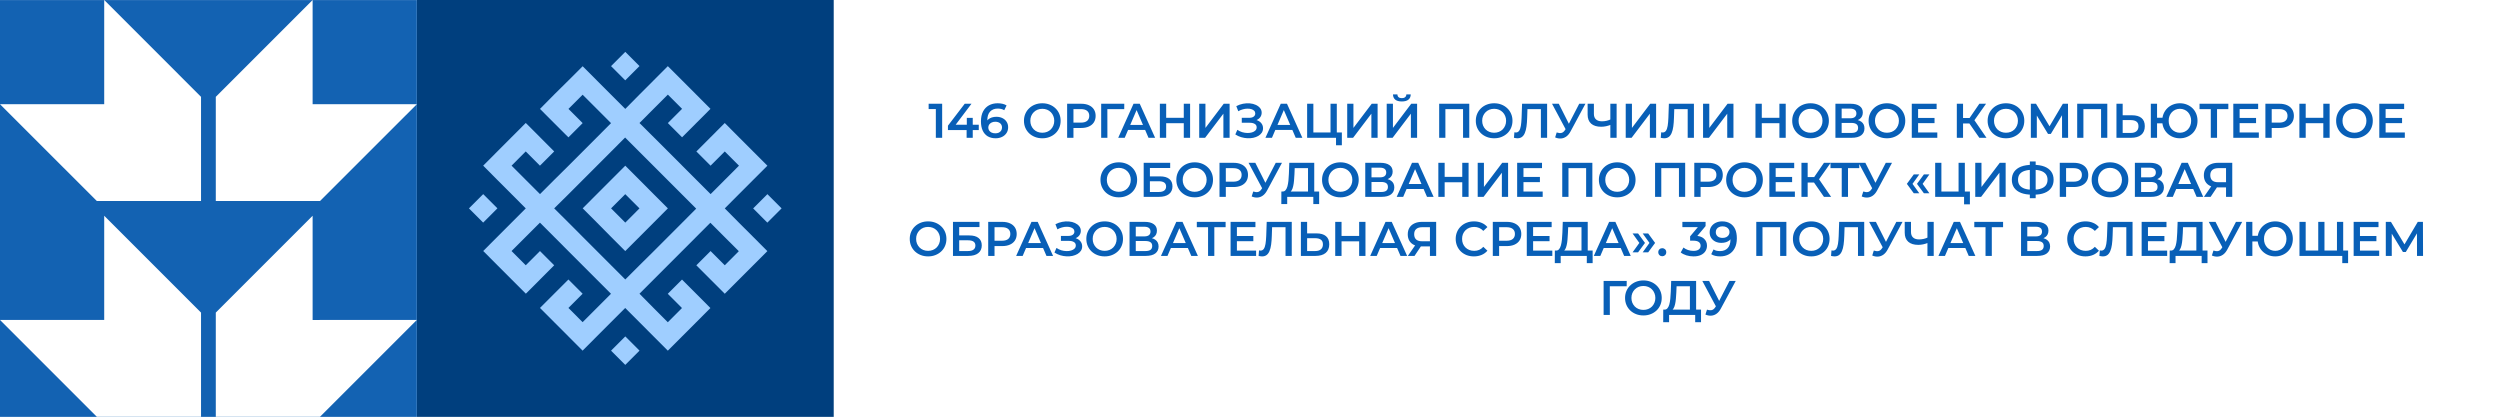
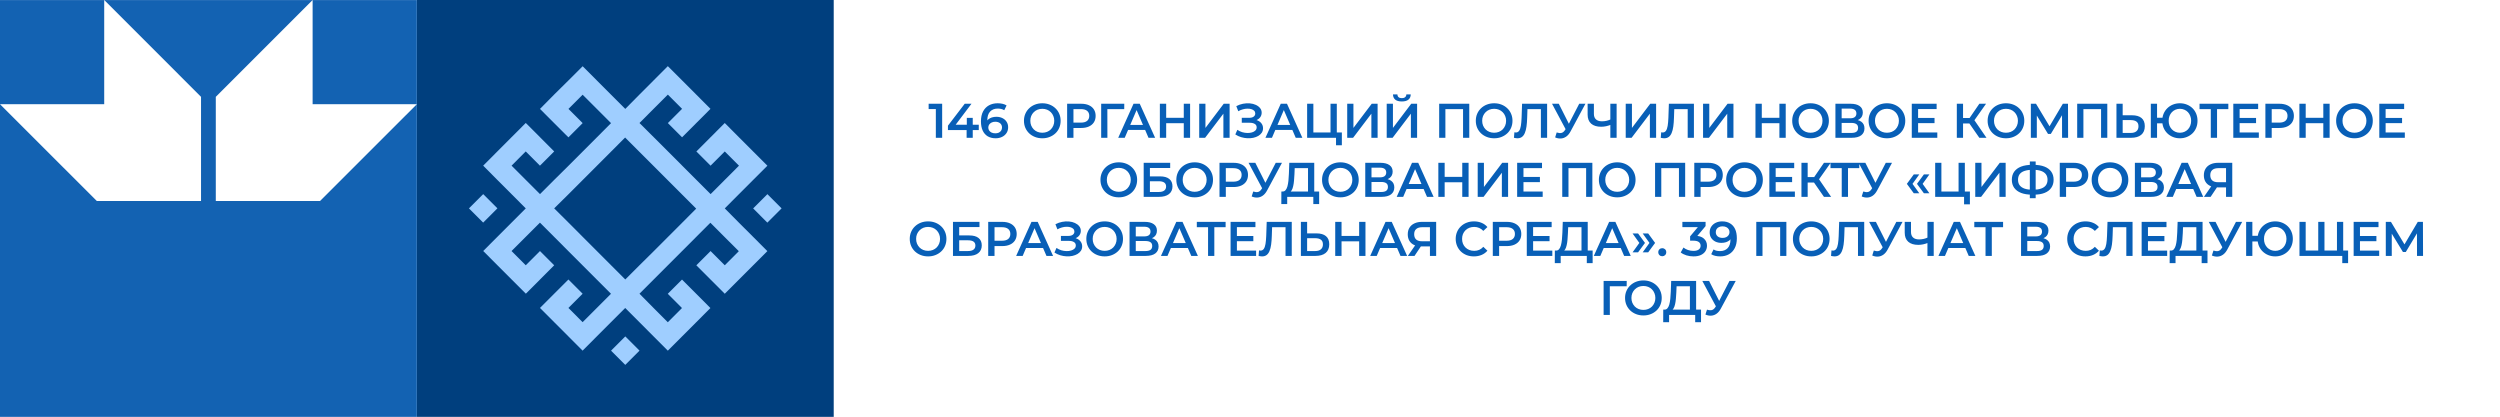
<svg xmlns="http://www.w3.org/2000/svg" width="2159" height="360" viewBox="0 0 2159 360" fill="none">
  <g filter="url(#filter0_b_709_112760)">
-     <rect width="2160" height="360" transform="matrix(-1 0 0 1 2160 0)" fill="white" />
-   </g>
+     </g>
  <path d="M808.191 119V91.7L810.585 94.178H801.975V89.6H813.651V119H808.191ZM818.643 112.322V108.542L833.134 89.6H838.972L824.692 108.542L821.962 107.702H845.272V112.322H818.643ZM834.772 119V112.322L834.94 107.702V101.78H840.064V119H834.772ZM859.875 119.42C857.215 119.42 854.933 118.86 853.029 117.74C851.125 116.592 849.669 114.94 848.661 112.784C847.653 110.628 847.149 107.968 847.149 104.804C847.149 101.444 847.751 98.602 848.955 96.278C850.187 93.954 851.881 92.19 854.037 90.986C856.221 89.782 858.727 89.18 861.555 89.18C863.039 89.18 864.453 89.334 865.797 89.642C867.169 89.95 868.331 90.426 869.283 91.07L867.267 95.186C866.455 94.654 865.573 94.29 864.621 94.094C863.697 93.87 862.717 93.758 861.681 93.758C858.909 93.758 856.711 94.612 855.087 96.32C853.463 98.028 852.651 100.548 852.651 103.88C852.651 104.412 852.665 105.042 852.693 105.77C852.721 106.47 852.819 107.184 852.987 107.912L851.307 106.064C851.811 104.916 852.497 103.964 853.365 103.208C854.261 102.424 855.311 101.836 856.515 101.444C857.747 101.052 859.077 100.856 860.505 100.856C862.437 100.856 864.159 101.234 865.671 101.99C867.183 102.718 868.387 103.768 869.283 105.14C870.179 106.484 870.627 108.066 870.627 109.886C870.627 111.818 870.151 113.498 869.199 114.926C868.247 116.354 866.959 117.46 865.335 118.244C863.711 119.028 861.891 119.42 859.875 119.42ZM859.581 115.136C860.701 115.136 861.695 114.94 862.563 114.548C863.431 114.128 864.103 113.54 864.579 112.784C865.083 112.028 865.335 111.146 865.335 110.138C865.335 108.598 864.803 107.38 863.739 106.484C862.675 105.588 861.247 105.14 859.455 105.14C858.279 105.14 857.243 105.364 856.347 105.812C855.479 106.232 854.779 106.82 854.247 107.576C853.743 108.332 853.491 109.2 853.491 110.18C853.491 111.076 853.729 111.902 854.205 112.658C854.681 113.414 855.367 114.016 856.263 114.464C857.187 114.912 858.293 115.136 859.581 115.136ZM900.167 119.42C897.871 119.42 895.757 119.042 893.825 118.286C891.893 117.53 890.213 116.48 888.785 115.136C887.357 113.764 886.251 112.168 885.467 110.348C884.683 108.5 884.291 106.484 884.291 104.3C884.291 102.116 884.683 100.114 885.467 98.294C886.251 96.446 887.357 94.85 888.785 93.506C890.213 92.134 891.893 91.07 893.825 90.314C895.757 89.558 897.857 89.18 900.125 89.18C902.421 89.18 904.521 89.558 906.425 90.314C908.357 91.07 910.037 92.134 911.465 93.506C912.893 94.85 913.999 96.446 914.783 98.294C915.567 100.114 915.959 102.116 915.959 104.3C915.959 106.484 915.567 108.5 914.783 110.348C913.999 112.196 912.893 113.792 911.465 115.136C910.037 116.48 908.357 117.53 906.425 118.286C904.521 119.042 902.435 119.42 900.167 119.42ZM900.125 114.632C901.609 114.632 902.981 114.38 904.241 113.876C905.501 113.372 906.593 112.658 907.517 111.734C908.441 110.782 909.155 109.69 909.659 108.458C910.191 107.198 910.457 105.812 910.457 104.3C910.457 102.788 910.191 101.416 909.659 100.184C909.155 98.924 908.441 97.832 907.517 96.908C906.593 95.956 905.501 95.228 904.241 94.724C902.981 94.22 901.609 93.968 900.125 93.968C898.641 93.968 897.269 94.22 896.009 94.724C894.777 95.228 893.685 95.956 892.733 96.908C891.809 97.832 891.081 98.924 890.549 100.184C890.045 101.416 889.793 102.788 889.793 104.3C889.793 105.784 890.045 107.156 890.549 108.416C891.081 109.676 891.809 110.782 892.733 111.734C893.657 112.658 894.749 113.372 896.009 113.876C897.269 114.38 898.641 114.632 900.125 114.632ZM921.575 119V89.6H933.671C936.275 89.6 938.501 90.02 940.349 90.86C942.225 91.7 943.667 92.904 944.675 94.472C945.683 96.04 946.187 97.902 946.187 100.058C946.187 102.214 945.683 104.076 944.675 105.644C943.667 107.212 942.225 108.416 940.349 109.256C938.501 110.096 936.275 110.516 933.671 110.516H924.599L927.035 107.954V119H921.575ZM927.035 108.542L924.599 105.896H933.419C935.827 105.896 937.633 105.392 938.837 104.384C940.069 103.348 940.685 101.906 940.685 100.058C940.685 98.182 940.069 96.74 938.837 95.732C937.633 94.724 935.827 94.22 933.419 94.22H924.599L927.035 91.532V108.542ZM950.975 119V89.6H970.925L970.883 94.22H955.049L956.309 92.918L956.351 119H950.975ZM965.683 119L978.913 89.6H984.289L997.561 119H991.849L980.467 92.498H982.651L971.311 119H965.683ZM971.773 112.196L973.243 107.912H989.119L990.589 112.196H971.773ZM1022.31 89.6H1027.77V119H1022.31V89.6ZM1007.11 119H1001.65V89.6H1007.11V119ZM1022.73 106.4H1006.65V101.738H1022.73V106.4ZM1035.64 119V89.6H1041.02V110.474L1056.81 89.6H1061.89V119H1056.52V98.168L1040.72 119H1035.64ZM1066.82 116.102L1068.58 112.112C1069.84 112.98 1071.21 113.652 1072.7 114.128C1074.21 114.576 1075.71 114.814 1077.19 114.842C1078.68 114.87 1080.02 114.702 1081.22 114.338C1082.46 113.974 1083.44 113.428 1084.16 112.7C1084.89 111.972 1085.26 111.062 1085.26 109.97C1085.26 108.654 1084.71 107.674 1083.62 107.03C1082.55 106.358 1081.1 106.022 1079.25 106.022H1072.4V101.738H1078.83C1080.48 101.738 1081.76 101.402 1082.65 100.73C1083.58 100.058 1084.04 99.148 1084.04 98C1084.04 97.048 1083.73 96.264 1083.11 95.648C1082.53 95.032 1081.71 94.57 1080.68 94.262C1079.67 93.954 1078.52 93.814 1077.23 93.842C1075.97 93.842 1074.66 94.038 1073.29 94.43C1071.91 94.794 1070.61 95.34 1069.38 96.068L1067.66 91.658C1069.51 90.678 1071.44 89.992 1073.45 89.6C1075.5 89.208 1077.47 89.096 1079.38 89.264C1081.28 89.432 1082.99 89.866 1084.5 90.566C1086.04 91.266 1087.27 92.19 1088.2 93.338C1089.12 94.458 1089.58 95.788 1089.58 97.328C1089.58 98.728 1089.2 99.974 1088.45 101.066C1087.72 102.13 1086.71 102.956 1085.42 103.544C1084.14 104.132 1082.64 104.426 1080.93 104.426L1081.14 103.082C1083.07 103.082 1084.75 103.418 1086.18 104.09C1087.64 104.734 1088.76 105.63 1089.54 106.778C1090.35 107.926 1090.76 109.256 1090.76 110.768C1090.76 112.196 1090.39 113.47 1089.67 114.59C1088.94 115.682 1087.94 116.606 1086.68 117.362C1085.42 118.09 1083.98 118.636 1082.36 119C1080.73 119.336 1079.03 119.462 1077.23 119.378C1075.44 119.294 1073.65 118.986 1071.86 118.454C1070.09 117.922 1068.41 117.138 1066.82 116.102ZM1092.83 119L1106.06 89.6H1111.44L1124.71 119H1119L1107.62 92.498H1109.8L1098.46 119H1092.83ZM1098.92 112.196L1100.39 107.912H1116.27L1117.74 112.196H1098.92ZM1128.84 119V89.6H1134.22V114.38H1149.04V89.6H1154.46V119H1128.84ZM1153.79 125.468V117.656L1155.01 119H1149.04V114.38H1158.83V125.468H1153.79ZM1163.45 119V89.6H1168.82V110.474L1184.62 89.6H1189.7V119H1184.32V98.168L1168.53 119H1163.45ZM1197.56 119V89.6H1202.94V110.474L1218.73 89.6H1223.81V119H1218.44V98.168L1202.65 119H1197.56ZM1210.63 87.626C1208.11 87.626 1206.2 87.094 1204.91 86.03C1203.65 84.966 1203.01 83.468 1202.98 81.536H1206.8C1206.83 82.572 1207.17 83.37 1207.81 83.93C1208.48 84.49 1209.42 84.77 1210.63 84.77C1211.83 84.77 1212.77 84.49 1213.44 83.93C1214.14 83.37 1214.5 82.572 1214.53 81.536H1218.31C1218.28 83.468 1217.63 84.966 1216.34 86.03C1215.05 87.094 1213.15 87.626 1210.63 87.626ZM1242.87 119V89.6H1268.86V119H1263.49V92.876L1264.75 94.22H1246.98L1248.24 92.876V119H1242.87ZM1290.38 119.42C1288.09 119.42 1285.97 119.042 1284.04 118.286C1282.11 117.53 1280.43 116.48 1279 115.136C1277.57 113.764 1276.47 112.168 1275.68 110.348C1274.9 108.5 1274.51 106.484 1274.51 104.3C1274.51 102.116 1274.9 100.114 1275.68 98.294C1276.47 96.446 1277.57 94.85 1279 93.506C1280.43 92.134 1282.11 91.07 1284.04 90.314C1285.97 89.558 1288.07 89.18 1290.34 89.18C1292.64 89.18 1294.74 89.558 1296.64 90.314C1298.57 91.07 1300.25 92.134 1301.68 93.506C1303.11 94.85 1304.22 96.446 1305 98.294C1305.78 100.114 1306.18 102.116 1306.18 104.3C1306.18 106.484 1305.78 108.5 1305 110.348C1304.22 112.196 1303.11 113.792 1301.68 115.136C1300.25 116.48 1298.57 117.53 1296.64 118.286C1294.74 119.042 1292.65 119.42 1290.38 119.42ZM1290.34 114.632C1291.83 114.632 1293.2 114.38 1294.46 113.876C1295.72 113.372 1296.81 112.658 1297.73 111.734C1298.66 110.782 1299.37 109.69 1299.88 108.458C1300.41 107.198 1300.67 105.812 1300.67 104.3C1300.67 102.788 1300.41 101.416 1299.88 100.184C1299.37 98.924 1298.66 97.832 1297.73 96.908C1296.81 95.956 1295.72 95.228 1294.46 94.724C1293.2 94.22 1291.83 93.968 1290.34 93.968C1288.86 93.968 1287.49 94.22 1286.23 94.724C1284.99 95.228 1283.9 95.956 1282.95 96.908C1282.03 97.832 1281.3 98.924 1280.77 100.184C1280.26 101.416 1280.01 102.788 1280.01 104.3C1280.01 105.784 1280.26 107.156 1280.77 108.416C1281.3 109.676 1282.03 110.782 1282.95 111.734C1283.87 112.658 1284.97 113.372 1286.23 113.876C1287.49 114.38 1288.86 114.632 1290.34 114.632ZM1310.43 119.42C1309.95 119.42 1309.47 119.378 1309 119.294C1308.52 119.21 1308 119.112 1307.44 119L1307.82 114.254C1308.21 114.366 1308.63 114.422 1309.08 114.422C1310.26 114.422 1311.2 113.946 1311.9 112.994C1312.6 112.014 1313.1 110.586 1313.41 108.71C1313.72 106.834 1313.93 104.524 1314.04 101.78L1314.46 89.6H1336.09V119H1330.71V92.876L1331.97 94.22H1317.99L1319.16 92.834L1318.87 101.57C1318.78 104.482 1318.59 107.044 1318.28 109.256C1317.97 111.468 1317.5 113.33 1316.85 114.842C1316.24 116.326 1315.41 117.46 1314.37 118.244C1313.34 119.028 1312.02 119.42 1310.43 119.42ZM1344.36 114.38C1345.9 114.912 1347.26 115.052 1348.43 114.8C1349.61 114.548 1350.66 113.694 1351.58 112.238L1353.01 110.012L1353.56 109.424L1363.81 89.6H1369.18L1356.41 113.33C1355.38 115.318 1354.15 116.83 1352.72 117.866C1351.29 118.902 1349.75 119.476 1348.1 119.588C1346.47 119.728 1344.78 119.42 1343.02 118.664L1344.36 114.38ZM1353.43 114.128L1340.33 89.6H1346.17L1356.41 109.928L1353.43 114.128ZM1391.53 107.576C1389.99 108.22 1388.49 108.696 1387.03 109.004C1385.58 109.312 1384.16 109.466 1382.79 109.466C1379.04 109.466 1376.14 108.57 1374.1 106.778C1372.08 104.958 1371.07 102.354 1371.07 98.966V89.6H1376.49V98.378C1376.49 100.45 1377.09 102.032 1378.3 103.124C1379.5 104.216 1381.22 104.762 1383.46 104.762C1384.81 104.762 1386.15 104.608 1387.5 104.3C1388.87 103.992 1390.18 103.516 1391.44 102.872L1391.53 107.576ZM1390.69 119V89.6H1396.11V119H1390.69ZM1403.97 119V89.6H1409.34V110.474L1425.14 89.6H1430.22V119H1424.84V98.168L1409.05 119H1403.97ZM1437.21 119.42C1436.73 119.42 1436.26 119.378 1435.78 119.294C1435.3 119.21 1434.79 119.112 1434.23 119L1434.6 114.254C1435 114.366 1435.42 114.422 1435.86 114.422C1437.04 114.422 1437.98 113.946 1438.68 112.994C1439.38 112.014 1439.88 110.586 1440.19 108.71C1440.5 106.834 1440.71 104.524 1440.82 101.78L1441.24 89.6H1462.87V119H1457.49V92.876L1458.75 94.22H1444.77L1445.94 92.834L1445.65 101.57C1445.57 104.482 1445.37 107.044 1445.06 109.256C1444.75 111.468 1444.28 113.33 1443.63 114.842C1443.02 116.326 1442.19 117.46 1441.16 118.244C1440.12 119.028 1438.8 119.42 1437.21 119.42ZM1470.76 119V89.6H1476.14V110.474L1491.93 89.6H1497.01V119H1491.64V98.168L1475.84 119H1470.76ZM1536.69 89.6H1542.15V119H1536.69V89.6ZM1521.48 119H1516.02V89.6H1521.48V119ZM1537.11 106.4H1521.02V101.738H1537.11V106.4ZM1563.62 119.42C1561.33 119.42 1559.21 119.042 1557.28 118.286C1555.35 117.53 1553.67 116.48 1552.24 115.136C1550.81 113.764 1549.71 112.168 1548.92 110.348C1548.14 108.5 1547.75 106.484 1547.75 104.3C1547.75 102.116 1548.14 100.114 1548.92 98.294C1549.71 96.446 1550.81 94.85 1552.24 93.506C1553.67 92.134 1555.35 91.07 1557.28 90.314C1559.21 89.558 1561.31 89.18 1563.58 89.18C1565.88 89.18 1567.98 89.558 1569.88 90.314C1571.81 91.07 1573.49 92.134 1574.92 93.506C1576.35 94.85 1577.46 96.446 1578.24 98.294C1579.02 100.114 1579.42 102.116 1579.42 104.3C1579.42 106.484 1579.02 108.5 1578.24 110.348C1577.46 112.196 1576.35 113.792 1574.92 115.136C1573.49 116.48 1571.81 117.53 1569.88 118.286C1567.98 119.042 1565.89 119.42 1563.62 119.42ZM1563.58 114.632C1565.07 114.632 1566.44 114.38 1567.7 113.876C1568.96 113.372 1570.05 112.658 1570.97 111.734C1571.9 110.782 1572.61 109.69 1573.12 108.458C1573.65 107.198 1573.91 105.812 1573.91 104.3C1573.91 102.788 1573.65 101.416 1573.12 100.184C1572.61 98.924 1571.9 97.832 1570.97 96.908C1570.05 95.956 1568.96 95.228 1567.7 94.724C1566.44 94.22 1565.07 93.968 1563.58 93.968C1562.1 93.968 1560.73 94.22 1559.47 94.724C1558.23 95.228 1557.14 95.956 1556.19 96.908C1555.27 97.832 1554.54 98.924 1554.01 100.184C1553.5 101.416 1553.25 102.788 1553.25 104.3C1553.25 105.784 1553.5 107.156 1554.01 108.416C1554.54 109.676 1555.27 110.782 1556.19 111.734C1557.11 112.658 1558.21 113.372 1559.47 113.876C1560.73 114.38 1562.1 114.632 1563.58 114.632ZM1585.07 119V89.6H1598.22C1601.52 89.6 1604.1 90.258 1605.95 91.574C1607.8 92.862 1608.72 94.724 1608.72 97.16C1608.72 99.568 1607.84 101.43 1606.07 102.746C1604.31 104.034 1601.99 104.678 1599.1 104.678L1599.86 103.166C1603.13 103.166 1605.67 103.824 1607.46 105.14C1609.25 106.456 1610.15 108.36 1610.15 110.852C1610.15 113.4 1609.21 115.402 1607.33 116.858C1605.46 118.286 1602.69 119 1599.02 119H1585.07ZM1590.45 114.8H1598.85C1600.75 114.8 1602.2 114.45 1603.18 113.75C1604.16 113.022 1604.65 111.916 1604.65 110.432C1604.65 108.948 1604.16 107.87 1603.18 107.198C1602.2 106.498 1600.75 106.148 1598.85 106.148H1590.45V114.8ZM1590.45 102.158H1597.76C1599.52 102.158 1600.87 101.808 1601.79 101.108C1602.71 100.38 1603.18 99.344 1603.18 98C1603.18 96.6 1602.71 95.55 1601.79 94.85C1600.87 94.15 1599.52 93.8 1597.76 93.8H1590.45V102.158ZM1629.6 119.42C1627.3 119.42 1625.19 119.042 1623.26 118.286C1621.32 117.53 1619.64 116.48 1618.22 115.136C1616.79 113.764 1615.68 112.168 1614.9 110.348C1614.11 108.5 1613.72 106.484 1613.72 104.3C1613.72 102.116 1614.11 100.114 1614.9 98.294C1615.68 96.446 1616.79 94.85 1618.22 93.506C1619.64 92.134 1621.32 91.07 1623.26 90.314C1625.19 89.558 1627.29 89.18 1629.56 89.18C1631.85 89.18 1633.95 89.558 1635.86 90.314C1637.79 91.07 1639.47 92.134 1640.9 93.506C1642.32 94.85 1643.43 96.446 1644.21 98.294C1645 100.114 1645.39 102.116 1645.39 104.3C1645.39 106.484 1645 108.5 1644.21 110.348C1643.43 112.196 1642.32 113.792 1640.9 115.136C1639.47 116.48 1637.79 117.53 1635.86 118.286C1633.95 119.042 1631.87 119.42 1629.6 119.42ZM1629.56 114.632C1631.04 114.632 1632.41 114.38 1633.67 113.876C1634.93 113.372 1636.02 112.658 1636.95 111.734C1637.87 110.782 1638.59 109.69 1639.09 108.458C1639.62 107.198 1639.89 105.812 1639.89 104.3C1639.89 102.788 1639.62 101.416 1639.09 100.184C1638.59 98.924 1637.87 97.832 1636.95 96.908C1636.02 95.956 1634.93 95.228 1633.67 94.724C1632.41 94.22 1631.04 93.968 1629.56 93.968C1628.07 93.968 1626.7 94.22 1625.44 94.724C1624.21 95.228 1623.12 95.956 1622.16 96.908C1621.24 97.832 1620.51 98.924 1619.98 100.184C1619.48 101.416 1619.22 102.788 1619.22 104.3C1619.22 105.784 1619.48 107.156 1619.98 108.416C1620.51 109.676 1621.24 110.782 1622.16 111.734C1623.09 112.658 1624.18 113.372 1625.44 113.876C1626.7 114.38 1628.07 114.632 1629.56 114.632ZM1656.05 101.822H1670.66V106.316H1656.05V101.822ZM1656.47 114.422H1673.06V119H1651.01V89.6H1672.47V94.178H1656.47V114.422ZM1709.36 119L1699.4 104.678L1703.81 101.948L1715.53 119H1709.36ZM1689.91 119V89.6H1695.29V119H1689.91ZM1693.65 106.61V101.906H1703.56V106.61H1693.65ZM1704.32 104.93L1699.32 104.258L1709.36 89.6H1715.15L1704.32 104.93ZM1732.39 119.42C1730.09 119.42 1727.98 119.042 1726.04 118.286C1724.11 117.53 1722.43 116.48 1721 115.136C1719.58 113.764 1718.47 112.168 1717.69 110.348C1716.9 108.5 1716.51 106.484 1716.51 104.3C1716.51 102.116 1716.9 100.114 1717.69 98.294C1718.47 96.446 1719.58 94.85 1721 93.506C1722.43 92.134 1724.11 91.07 1726.04 90.314C1727.98 89.558 1730.08 89.18 1732.34 89.18C1734.64 89.18 1736.74 89.558 1738.64 90.314C1740.58 91.07 1742.26 92.134 1743.68 93.506C1745.11 94.85 1746.22 96.446 1747 98.294C1747.79 100.114 1748.18 102.116 1748.18 104.3C1748.18 106.484 1747.79 108.5 1747 110.348C1746.22 112.196 1745.11 113.792 1743.68 115.136C1742.26 116.48 1740.58 117.53 1738.64 118.286C1736.74 119.042 1734.65 119.42 1732.39 119.42ZM1732.34 114.632C1733.83 114.632 1735.2 114.38 1736.46 113.876C1737.72 113.372 1738.81 112.658 1739.74 111.734C1740.66 110.782 1741.37 109.69 1741.88 108.458C1742.41 107.198 1742.68 105.812 1742.68 104.3C1742.68 102.788 1742.41 101.416 1741.88 100.184C1741.37 98.924 1740.66 97.832 1739.74 96.908C1738.81 95.956 1737.72 95.228 1736.46 94.724C1735.2 94.22 1733.83 93.968 1732.34 93.968C1730.86 93.968 1729.49 94.22 1728.23 94.724C1727 95.228 1725.9 95.956 1724.95 96.908C1724.03 97.832 1723.3 98.924 1722.77 100.184C1722.26 101.416 1722.01 102.788 1722.01 104.3C1722.01 105.784 1722.26 107.156 1722.77 108.416C1723.3 109.676 1724.03 110.782 1724.95 111.734C1725.88 112.658 1726.97 113.372 1728.23 113.876C1729.49 114.38 1730.86 114.632 1732.34 114.632ZM1753.84 119V89.6H1758.29L1771.18 111.062H1768.79L1781.47 89.6H1785.92L1786.01 119H1780.8L1780.76 97.706H1781.85L1771.1 115.64H1768.66L1757.74 97.706H1759V119H1753.84ZM1793.86 119V89.6H1819.86V119H1814.48V92.876L1815.74 94.22H1797.97L1799.23 92.876V119H1793.86ZM1841.29 99.554C1844.79 99.554 1847.49 100.338 1849.4 101.906C1851.3 103.474 1852.25 105.826 1852.25 108.962C1852.25 112.266 1851.2 114.772 1849.1 116.48C1847.03 118.16 1844.13 119 1840.41 119H1827.77V89.6H1833.14V99.554H1841.29ZM1840.16 114.8C1842.26 114.8 1843.88 114.31 1845.03 113.33C1846.21 112.35 1846.79 110.922 1846.79 109.046C1846.79 107.198 1846.22 105.854 1845.07 105.014C1843.92 104.146 1842.29 103.712 1840.16 103.712H1833.14V114.8H1840.16ZM1857.45 119V89.6H1862.83V101.654H1870.43V106.526H1862.83V119H1857.45ZM1882.57 119.42C1880.38 119.42 1878.37 119.042 1876.52 118.286C1874.67 117.53 1873.06 116.48 1871.69 115.136C1870.32 113.792 1869.24 112.196 1868.46 110.348C1867.7 108.5 1867.32 106.484 1867.32 104.3C1867.32 102.116 1867.7 100.1 1868.46 98.252C1869.24 96.404 1870.32 94.808 1871.69 93.464C1873.06 92.12 1874.67 91.07 1876.52 90.314C1878.37 89.558 1880.38 89.18 1882.57 89.18C1884.72 89.18 1886.73 89.558 1888.57 90.314C1890.45 91.07 1892.07 92.12 1893.45 93.464C1894.82 94.808 1895.88 96.404 1896.64 98.252C1897.39 100.1 1897.77 102.116 1897.77 104.3C1897.77 106.484 1897.39 108.5 1896.64 110.348C1895.88 112.196 1894.82 113.792 1893.45 115.136C1892.07 116.48 1890.45 117.53 1888.57 118.286C1886.73 119.042 1884.72 119.42 1882.57 119.42ZM1882.57 114.632C1883.94 114.632 1885.21 114.38 1886.39 113.876C1887.59 113.372 1888.63 112.658 1889.5 111.734C1890.37 110.81 1891.04 109.732 1891.51 108.5C1892.02 107.24 1892.27 105.84 1892.27 104.3C1892.27 102.76 1892.02 101.374 1891.51 100.142C1891.04 98.882 1890.37 97.79 1889.5 96.866C1888.63 95.942 1887.59 95.228 1886.39 94.724C1885.21 94.22 1883.94 93.968 1882.57 93.968C1881.2 93.968 1879.92 94.22 1878.75 94.724C1877.57 95.228 1876.53 95.942 1875.64 96.866C1874.77 97.79 1874.08 98.882 1873.58 100.142C1873.1 101.374 1872.87 102.76 1872.87 104.3C1872.87 105.84 1873.1 107.24 1873.58 108.5C1874.08 109.732 1874.77 110.81 1875.64 111.734C1876.53 112.658 1877.57 113.372 1878.75 113.876C1879.92 114.38 1881.2 114.632 1882.57 114.632ZM1909.23 119V92.876L1910.53 94.22H1899.52V89.6H1924.39V94.22H1913.38L1914.64 92.876V119H1909.23ZM1933.72 101.822H1948.33V106.316H1933.72V101.822ZM1934.14 114.422H1950.73V119H1928.68V89.6H1950.14V94.178H1934.14V114.422ZM1956.39 119V89.6H1968.49C1971.09 89.6 1973.32 90.02 1975.17 90.86C1977.04 91.7 1978.48 92.904 1979.49 94.472C1980.5 96.04 1981 97.902 1981 100.058C1981 102.214 1980.5 104.076 1979.49 105.644C1978.48 107.212 1977.04 108.416 1975.17 109.256C1973.32 110.096 1971.09 110.516 1968.49 110.516H1959.42L1961.85 107.954V119H1956.39ZM1961.85 108.542L1959.42 105.896H1968.24C1970.64 105.896 1972.45 105.392 1973.65 104.384C1974.89 103.348 1975.5 101.906 1975.5 100.058C1975.5 98.182 1974.89 96.74 1973.65 95.732C1972.45 94.724 1970.64 94.22 1968.24 94.22H1959.42L1961.85 91.532V108.542ZM2006.41 89.6H2011.87V119H2006.41V89.6ZM1991.21 119H1985.75V89.6H1991.21V119ZM2006.83 106.4H1990.75V101.738H2006.83V106.4ZM2033.35 119.42C2031.06 119.42 2028.94 119.042 2027.01 118.286C2025.08 117.53 2023.4 116.48 2021.97 115.136C2020.54 113.764 2019.44 112.168 2018.65 110.348C2017.87 108.5 2017.48 106.484 2017.48 104.3C2017.48 102.116 2017.87 100.114 2018.65 98.294C2019.44 96.446 2020.54 94.85 2021.97 93.506C2023.4 92.134 2025.08 91.07 2027.01 90.314C2028.94 89.558 2031.04 89.18 2033.31 89.18C2035.61 89.18 2037.71 89.558 2039.61 90.314C2041.54 91.07 2043.22 92.134 2044.65 93.506C2046.08 94.85 2047.18 96.446 2047.97 98.294C2048.75 100.114 2049.14 102.116 2049.14 104.3C2049.14 106.484 2048.75 108.5 2047.97 110.348C2047.18 112.196 2046.08 113.792 2044.65 115.136C2043.22 116.48 2041.54 117.53 2039.61 118.286C2037.71 119.042 2035.62 119.42 2033.35 119.42ZM2033.31 114.632C2034.79 114.632 2036.17 114.38 2037.43 113.876C2038.69 113.372 2039.78 112.658 2040.7 111.734C2041.63 110.782 2042.34 109.69 2042.84 108.458C2043.38 107.198 2043.64 105.812 2043.64 104.3C2043.64 102.788 2043.38 101.416 2042.84 100.184C2042.34 98.924 2041.63 97.832 2040.7 96.908C2039.78 95.956 2038.69 95.228 2037.43 94.724C2036.17 94.22 2034.79 93.968 2033.31 93.968C2031.83 93.968 2030.45 94.22 2029.19 94.724C2027.96 95.228 2026.87 95.956 2025.92 96.908C2024.99 97.832 2024.27 98.924 2023.73 100.184C2023.23 101.416 2022.98 102.788 2022.98 104.3C2022.98 105.784 2023.23 107.156 2023.73 108.416C2024.27 109.676 2024.99 110.782 2025.92 111.734C2026.84 112.658 2027.93 113.372 2029.19 113.876C2030.45 114.38 2031.83 114.632 2033.31 114.632ZM2059.8 101.822H2074.42V106.316H2059.8V101.822ZM2060.22 114.422H2076.81V119H2054.76V89.6H2076.22V94.178H2060.22V114.422ZM966.233 170.42C963.937 170.42 961.823 170.042 959.891 169.286C957.959 168.53 956.279 167.48 954.851 166.136C953.423 164.764 952.317 163.168 951.533 161.348C950.749 159.5 950.357 157.484 950.357 155.3C950.357 153.116 950.749 151.114 951.533 149.294C952.317 147.446 953.423 145.85 954.851 144.506C956.279 143.134 957.959 142.07 959.891 141.314C961.823 140.558 963.923 140.18 966.191 140.18C968.487 140.18 970.587 140.558 972.491 141.314C974.423 142.07 976.103 143.134 977.531 144.506C978.959 145.85 980.065 147.446 980.849 149.294C981.633 151.114 982.025 153.116 982.025 155.3C982.025 157.484 981.633 159.5 980.849 161.348C980.065 163.196 978.959 164.792 977.531 166.136C976.103 167.48 974.423 168.53 972.491 169.286C970.587 170.042 968.501 170.42 966.233 170.42ZM966.191 165.632C967.675 165.632 969.047 165.38 970.307 164.876C971.567 164.372 972.659 163.658 973.583 162.734C974.507 161.782 975.221 160.69 975.725 159.458C976.257 158.198 976.523 156.812 976.523 155.3C976.523 153.788 976.257 152.416 975.725 151.184C975.221 149.924 974.507 148.832 973.583 147.908C972.659 146.956 971.567 146.228 970.307 145.724C969.047 145.22 967.675 144.968 966.191 144.968C964.707 144.968 963.335 145.22 962.075 145.724C960.843 146.228 959.751 146.956 958.799 147.908C957.875 148.832 957.147 149.924 956.615 151.184C956.111 152.416 955.859 153.788 955.859 155.3C955.859 156.784 956.111 158.156 956.615 159.416C957.147 160.676 957.875 161.782 958.799 162.734C959.723 163.658 960.815 164.372 962.075 164.876C963.335 165.38 964.707 165.632 966.191 165.632ZM987.684 170V140.6H1010.57V145.094H993.06V152.318H1001.75C1005.28 152.318 1007.96 153.06 1009.78 154.544C1011.62 156 1012.55 158.128 1012.55 160.928C1012.55 163.812 1011.53 166.052 1009.48 167.648C1007.47 169.216 1004.61 170 1000.91 170H987.684ZM993.06 165.8H1000.62C1002.72 165.8 1004.32 165.394 1005.41 164.582C1006.5 163.77 1007.05 162.594 1007.05 161.054C1007.05 158.03 1004.9 156.518 1000.62 156.518H993.06V165.8ZM1031.76 170.42C1029.46 170.42 1027.35 170.042 1025.41 169.286C1023.48 168.53 1021.8 167.48 1020.37 166.136C1018.95 164.764 1017.84 163.168 1017.06 161.348C1016.27 159.5 1015.88 157.484 1015.88 155.3C1015.88 153.116 1016.27 151.114 1017.06 149.294C1017.84 147.446 1018.95 145.85 1020.37 144.506C1021.8 143.134 1023.48 142.07 1025.41 141.314C1027.35 140.558 1029.45 140.18 1031.71 140.18C1034.01 140.18 1036.11 140.558 1038.01 141.314C1039.95 142.07 1041.63 143.134 1043.05 144.506C1044.48 145.85 1045.59 147.446 1046.37 149.294C1047.16 151.114 1047.55 153.116 1047.55 155.3C1047.55 157.484 1047.16 159.5 1046.37 161.348C1045.59 163.196 1044.48 164.792 1043.05 166.136C1041.63 167.48 1039.95 168.53 1038.01 169.286C1036.11 170.042 1034.02 170.42 1031.76 170.42ZM1031.71 165.632C1033.2 165.632 1034.57 165.38 1035.83 164.876C1037.09 164.372 1038.18 163.658 1039.11 162.734C1040.03 161.782 1040.74 160.69 1041.25 159.458C1041.78 158.198 1042.05 156.812 1042.05 155.3C1042.05 153.788 1041.78 152.416 1041.25 151.184C1040.74 149.924 1040.03 148.832 1039.11 147.908C1038.18 146.956 1037.09 146.228 1035.83 145.724C1034.57 145.22 1033.2 144.968 1031.71 144.968C1030.23 144.968 1028.86 145.22 1027.6 145.724C1026.37 146.228 1025.27 146.956 1024.32 147.908C1023.4 148.832 1022.67 149.924 1022.14 151.184C1021.63 152.416 1021.38 153.788 1021.38 155.3C1021.38 156.784 1021.63 158.156 1022.14 159.416C1022.67 160.676 1023.4 161.782 1024.32 162.734C1025.25 163.658 1026.34 164.372 1027.6 164.876C1028.86 165.38 1030.23 165.632 1031.71 165.632ZM1053.16 170V140.6H1065.26C1067.86 140.6 1070.09 141.02 1071.94 141.86C1073.81 142.7 1075.26 143.904 1076.26 145.472C1077.27 147.04 1077.78 148.902 1077.78 151.058C1077.78 153.214 1077.27 155.076 1076.26 156.644C1075.26 158.212 1073.81 159.416 1071.94 160.256C1070.09 161.096 1067.86 161.516 1065.26 161.516H1056.19L1058.62 158.954V170H1053.16ZM1058.62 159.542L1056.19 156.896H1065.01C1067.42 156.896 1069.22 156.392 1070.43 155.384C1071.66 154.348 1072.27 152.906 1072.27 151.058C1072.27 149.182 1071.66 147.74 1070.43 146.732C1069.22 145.724 1067.42 145.22 1065.01 145.22H1056.19L1058.62 142.532V159.542ZM1082.29 165.38C1083.83 165.912 1085.18 166.052 1086.36 165.8C1087.54 165.548 1088.59 164.694 1089.51 163.238L1090.94 161.012L1091.48 160.424L1101.73 140.6H1107.11L1094.34 164.33C1093.3 166.318 1092.07 167.83 1090.64 168.866C1089.22 169.902 1087.68 170.476 1086.02 170.588C1084.4 170.728 1082.71 170.42 1080.94 169.664L1082.29 165.38ZM1091.36 165.128L1078.25 140.6H1084.09L1094.34 160.928L1091.36 165.128ZM1129.6 167.48V145.22H1118.1L1117.89 150.428C1117.8 152.388 1117.68 154.25 1117.51 156.014C1117.37 157.75 1117.13 159.332 1116.79 160.76C1116.49 162.188 1116.05 163.378 1115.49 164.33C1114.93 165.282 1114.25 165.912 1113.43 166.22L1107.55 165.38C1108.62 165.436 1109.49 165.072 1110.16 164.288C1110.86 163.504 1111.4 162.412 1111.8 161.012C1112.19 159.612 1112.48 157.974 1112.68 156.098C1112.87 154.194 1113.01 152.136 1113.1 149.924L1113.43 140.6H1134.98V167.48H1129.6ZM1106.55 176.258L1106.59 165.38H1139.22V176.258H1134.18V170H1111.63V176.258H1106.55ZM1157.59 170.42C1155.3 170.42 1153.18 170.042 1151.25 169.286C1149.32 168.53 1147.64 167.48 1146.21 166.136C1144.78 164.764 1143.68 163.168 1142.89 161.348C1142.11 159.5 1141.72 157.484 1141.72 155.3C1141.72 153.116 1142.11 151.114 1142.89 149.294C1143.68 147.446 1144.78 145.85 1146.21 144.506C1147.64 143.134 1149.32 142.07 1151.25 141.314C1153.18 140.558 1155.28 140.18 1157.55 140.18C1159.85 140.18 1161.95 140.558 1163.85 141.314C1165.78 142.07 1167.46 143.134 1168.89 144.506C1170.32 145.85 1171.43 147.446 1172.21 149.294C1172.99 151.114 1173.39 153.116 1173.39 155.3C1173.39 157.484 1172.99 159.5 1172.21 161.348C1171.43 163.196 1170.32 164.792 1168.89 166.136C1167.46 167.48 1165.78 168.53 1163.85 169.286C1161.95 170.042 1159.86 170.42 1157.59 170.42ZM1157.55 165.632C1159.04 165.632 1160.41 165.38 1161.67 164.876C1162.93 164.372 1164.02 163.658 1164.94 162.734C1165.87 161.782 1166.58 160.69 1167.09 159.458C1167.62 158.198 1167.88 156.812 1167.88 155.3C1167.88 153.788 1167.62 152.416 1167.09 151.184C1166.58 149.924 1165.87 148.832 1164.94 147.908C1164.02 146.956 1162.93 146.228 1161.67 145.724C1160.41 145.22 1159.04 144.968 1157.55 144.968C1156.07 144.968 1154.7 145.22 1153.44 145.724C1152.2 146.228 1151.11 146.956 1150.16 147.908C1149.24 148.832 1148.51 149.924 1147.98 151.184C1147.47 152.416 1147.22 153.788 1147.22 155.3C1147.22 156.784 1147.47 158.156 1147.98 159.416C1148.51 160.676 1149.24 161.782 1150.16 162.734C1151.08 163.658 1152.18 164.372 1153.44 164.876C1154.7 165.38 1156.07 165.632 1157.55 165.632ZM1179.04 170V140.6H1192.19C1195.49 140.6 1198.07 141.258 1199.92 142.574C1201.77 143.862 1202.69 145.724 1202.69 148.16C1202.69 150.568 1201.81 152.43 1200.04 153.746C1198.28 155.034 1195.96 155.678 1193.07 155.678L1193.83 154.166C1197.1 154.166 1199.64 154.824 1201.43 156.14C1203.22 157.456 1204.12 159.36 1204.12 161.852C1204.12 164.4 1203.18 166.402 1201.3 167.858C1199.43 169.286 1196.66 170 1192.99 170H1179.04ZM1184.42 165.8H1192.82C1194.72 165.8 1196.17 165.45 1197.15 164.75C1198.13 164.022 1198.62 162.916 1198.62 161.432C1198.62 159.948 1198.13 158.87 1197.15 158.198C1196.17 157.498 1194.72 157.148 1192.82 157.148H1184.42V165.8ZM1184.42 153.158H1191.73C1193.49 153.158 1194.84 152.808 1195.76 152.108C1196.68 151.38 1197.15 150.344 1197.15 149C1197.15 147.6 1196.68 146.55 1195.76 145.85C1194.84 145.15 1193.49 144.8 1191.73 144.8H1184.42V153.158ZM1206.18 170L1219.41 140.6H1224.79L1238.06 170H1232.35L1220.96 143.498H1223.15L1211.81 170H1206.18ZM1212.27 163.196L1213.74 158.912H1229.62L1231.09 163.196H1212.27ZM1262.81 140.6H1268.27V170H1262.81V140.6ZM1247.61 170H1242.15V140.6H1247.61V170ZM1263.23 157.4H1247.14V152.738H1263.23V157.4ZM1276.14 170V140.6H1281.52V161.474L1297.31 140.6H1302.39V170H1297.01V149.168L1281.22 170H1276.14ZM1315.25 152.822H1329.87V157.316H1315.25V152.822ZM1315.67 165.422H1332.26V170H1310.21V140.6H1331.68V145.178H1315.67V165.422ZM1349.16 170V140.6H1375.16V170H1369.78V143.876L1371.04 145.22H1353.28L1354.54 143.876V170H1349.16ZM1396.68 170.42C1394.38 170.42 1392.27 170.042 1390.34 169.286C1388.4 168.53 1386.72 167.48 1385.3 166.136C1383.87 164.764 1382.76 163.168 1381.98 161.348C1381.19 159.5 1380.8 157.484 1380.8 155.3C1380.8 153.116 1381.19 151.114 1381.98 149.294C1382.76 147.446 1383.87 145.85 1385.3 144.506C1386.72 143.134 1388.4 142.07 1390.34 141.314C1392.27 140.558 1394.37 140.18 1396.64 140.18C1398.93 140.18 1401.03 140.558 1402.94 141.314C1404.87 142.07 1406.55 143.134 1407.98 144.506C1409.4 145.85 1410.51 147.446 1411.29 149.294C1412.08 151.114 1412.47 153.116 1412.47 155.3C1412.47 157.484 1412.08 159.5 1411.29 161.348C1410.51 163.196 1409.4 164.792 1407.98 166.136C1406.55 167.48 1404.87 168.53 1402.94 169.286C1401.03 170.042 1398.95 170.42 1396.68 170.42ZM1396.64 165.632C1398.12 165.632 1399.49 165.38 1400.75 164.876C1402.01 164.372 1403.1 163.658 1404.03 162.734C1404.95 161.782 1405.67 160.69 1406.17 159.458C1406.7 158.198 1406.97 156.812 1406.97 155.3C1406.97 153.788 1406.7 152.416 1406.17 151.184C1405.67 149.924 1404.95 148.832 1404.03 147.908C1403.1 146.956 1402.01 146.228 1400.75 145.724C1399.49 145.22 1398.12 144.968 1396.64 144.968C1395.15 144.968 1393.78 145.22 1392.52 145.724C1391.29 146.228 1390.2 146.956 1389.24 147.908C1388.32 148.832 1387.59 149.924 1387.06 151.184C1386.56 152.416 1386.3 153.788 1386.3 155.3C1386.3 156.784 1386.56 158.156 1387.06 159.416C1387.59 160.676 1388.32 161.782 1389.24 162.734C1390.17 163.658 1391.26 164.372 1392.52 164.876C1393.78 165.38 1395.15 165.632 1396.64 165.632ZM1429.32 170V140.6H1455.31V170H1449.94V143.876L1451.2 145.22H1433.43L1434.69 143.876V170H1429.32ZM1463.18 170V140.6H1475.28C1477.88 140.6 1480.11 141.02 1481.96 141.86C1483.83 142.7 1485.28 143.904 1486.28 145.472C1487.29 147.04 1487.8 148.902 1487.8 151.058C1487.8 153.214 1487.29 155.076 1486.28 156.644C1485.28 158.212 1483.83 159.416 1481.96 160.256C1480.11 161.096 1477.88 161.516 1475.28 161.516H1466.21L1468.64 158.954V170H1463.18ZM1468.64 159.542L1466.21 156.896H1475.03C1477.44 156.896 1479.24 156.392 1480.45 155.384C1481.68 154.348 1482.29 152.906 1482.29 151.058C1482.29 149.182 1481.68 147.74 1480.45 146.732C1479.24 145.724 1477.44 145.22 1475.03 145.22H1466.21L1468.64 142.532V159.542ZM1506.6 170.42C1504.3 170.42 1502.19 170.042 1500.26 169.286C1498.33 168.53 1496.65 167.48 1495.22 166.136C1493.79 164.764 1492.68 163.168 1491.9 161.348C1491.12 159.5 1490.72 157.484 1490.72 155.3C1490.72 153.116 1491.12 151.114 1491.9 149.294C1492.68 147.446 1493.79 145.85 1495.22 144.506C1496.65 143.134 1498.33 142.07 1500.26 141.314C1502.19 140.558 1504.29 140.18 1506.56 140.18C1508.85 140.18 1510.95 140.558 1512.86 141.314C1514.79 142.07 1516.47 143.134 1517.9 144.506C1519.33 145.85 1520.43 147.446 1521.22 149.294C1522 151.114 1522.39 153.116 1522.39 155.3C1522.39 157.484 1522 159.5 1521.22 161.348C1520.43 163.196 1519.33 164.792 1517.9 166.136C1516.47 167.48 1514.79 168.53 1512.86 169.286C1510.95 170.042 1508.87 170.42 1506.6 170.42ZM1506.56 165.632C1508.04 165.632 1509.41 165.38 1510.67 164.876C1511.93 164.372 1513.03 163.658 1513.95 162.734C1514.87 161.782 1515.59 160.69 1516.09 159.458C1516.62 158.198 1516.89 156.812 1516.89 155.3C1516.89 153.788 1516.62 152.416 1516.09 151.184C1515.59 149.924 1514.87 148.832 1513.95 147.908C1513.03 146.956 1511.93 146.228 1510.67 145.724C1509.41 145.22 1508.04 144.968 1506.56 144.968C1505.07 144.968 1503.7 145.22 1502.44 145.724C1501.21 146.228 1500.12 146.956 1499.17 147.908C1498.24 148.832 1497.51 149.924 1496.98 151.184C1496.48 152.416 1496.23 153.788 1496.23 155.3C1496.23 156.784 1496.48 158.156 1496.98 159.416C1497.51 160.676 1498.24 161.782 1499.17 162.734C1500.09 163.658 1501.18 164.372 1502.44 164.876C1503.7 165.38 1505.07 165.632 1506.56 165.632ZM1533.05 152.822H1547.67V157.316H1533.05V152.822ZM1533.47 165.422H1550.06V170H1528.01V140.6H1549.47V145.178H1533.47V165.422ZM1575.17 170L1565.22 155.678L1569.63 152.948L1581.35 170H1575.17ZM1555.73 170V140.6H1561.1V170H1555.73ZM1559.46 157.61V152.906H1569.38V157.61H1559.46ZM1570.13 155.93L1565.13 155.258L1575.17 140.6H1580.97L1570.13 155.93ZM1590.52 170V143.876L1591.82 145.22H1580.82V140.6H1605.68V145.22H1594.68L1595.94 143.876V170H1590.52ZM1609.12 165.38C1610.66 165.912 1612.02 166.052 1613.19 165.8C1614.37 165.548 1615.42 164.694 1616.34 163.238L1617.77 161.012L1618.32 160.424L1628.56 140.6H1633.94L1621.17 164.33C1620.14 166.318 1618.9 167.83 1617.48 168.866C1616.05 169.902 1614.51 170.476 1612.86 170.588C1611.23 170.728 1609.54 170.42 1607.77 169.664L1609.12 165.38ZM1618.19 165.128L1605.09 140.6H1610.92L1621.17 160.928L1618.19 165.128ZM1652.73 166.892L1646.77 158.786L1652.73 150.638H1657.48L1651.64 158.786L1657.48 166.892H1652.73ZM1661.47 166.892L1655.5 158.786L1661.47 150.638H1666.21L1660.38 158.786L1666.21 166.892H1661.47ZM1671.22 170V140.6H1676.59V165.38H1691.42V140.6H1696.84V170H1671.22ZM1696.17 176.468V168.656L1697.38 170H1691.42V165.38H1701.21V176.468H1696.17ZM1705.83 170V140.6H1711.2V161.474L1726.99 140.6H1732.08V170H1726.7V149.168L1710.91 170H1705.83ZM1754.85 168.11C1751.16 168.11 1748.01 167.606 1745.4 166.598C1742.83 165.59 1740.85 164.134 1739.48 162.23C1738.11 160.298 1737.42 157.974 1737.42 155.258C1737.42 152.486 1738.11 150.148 1739.48 148.244C1740.85 146.34 1742.83 144.884 1745.4 143.876C1748.01 142.868 1751.16 142.364 1754.85 142.364C1754.91 142.364 1755.03 142.364 1755.23 142.364C1755.45 142.364 1755.66 142.364 1755.86 142.364C1756.08 142.364 1756.21 142.364 1756.24 142.364C1759.91 142.364 1763.03 142.868 1765.6 143.876C1768.18 144.884 1770.14 146.354 1771.48 148.286C1772.83 150.19 1773.5 152.514 1773.5 155.258C1773.5 157.946 1772.83 160.256 1771.48 162.188C1770.17 164.12 1768.24 165.59 1765.69 166.598C1763.17 167.606 1760.09 168.11 1756.45 168.11C1756.39 168.11 1756.24 168.11 1755.99 168.11C1755.76 168.11 1755.52 168.11 1755.27 168.11C1755.05 168.11 1754.91 168.11 1754.85 168.11ZM1755.4 163.868C1755.45 163.868 1755.54 163.868 1755.65 163.868C1755.76 163.868 1755.83 163.868 1755.86 163.868C1758.58 163.84 1760.84 163.504 1762.66 162.86C1764.51 162.216 1765.9 161.264 1766.82 160.004C1767.77 158.716 1768.25 157.12 1768.25 155.216C1768.25 153.312 1767.77 151.73 1766.82 150.47C1765.87 149.21 1764.48 148.258 1762.66 147.614C1760.84 146.97 1758.6 146.648 1755.94 146.648C1755.92 146.648 1755.83 146.648 1755.69 146.648C1755.55 146.648 1755.45 146.648 1755.4 146.648C1752.63 146.648 1750.29 146.97 1748.38 147.614C1746.51 148.23 1745.09 149.182 1744.14 150.47C1743.22 151.73 1742.76 153.326 1742.76 155.258C1742.76 157.19 1743.25 158.8 1744.23 160.088C1745.23 161.348 1746.68 162.3 1748.55 162.944C1750.43 163.56 1752.71 163.868 1755.4 163.868ZM1752.96 171.176V139.424H1758V171.176H1752.96ZM1778.81 170V140.6H1790.91C1793.51 140.6 1795.74 141.02 1797.59 141.86C1799.46 142.7 1800.91 143.904 1801.91 145.472C1802.92 147.04 1803.43 148.902 1803.43 151.058C1803.43 153.214 1802.92 155.076 1801.91 156.644C1800.91 158.212 1799.46 159.416 1797.59 160.256C1795.74 161.096 1793.51 161.516 1790.91 161.516H1781.84L1784.27 158.954V170H1778.81ZM1784.27 159.542L1781.84 156.896H1790.66C1793.07 156.896 1794.87 156.392 1796.08 155.384C1797.31 154.348 1797.92 152.906 1797.92 151.058C1797.92 149.182 1797.31 147.74 1796.08 146.732C1794.87 145.724 1793.07 145.22 1790.66 145.22H1781.84L1784.27 142.532V159.542ZM1822.23 170.42C1819.93 170.42 1817.82 170.042 1815.89 169.286C1813.96 168.53 1812.28 167.48 1810.85 166.136C1809.42 164.764 1808.31 163.168 1807.53 161.348C1806.75 159.5 1806.35 157.484 1806.35 155.3C1806.35 153.116 1806.75 151.114 1807.53 149.294C1808.31 147.446 1809.42 145.85 1810.85 144.506C1812.28 143.134 1813.96 142.07 1815.89 141.314C1817.82 140.558 1819.92 140.18 1822.19 140.18C1824.48 140.18 1826.58 140.558 1828.49 141.314C1830.42 142.07 1832.1 143.134 1833.53 144.506C1834.96 145.85 1836.06 147.446 1836.85 149.294C1837.63 151.114 1838.02 153.116 1838.02 155.3C1838.02 157.484 1837.63 159.5 1836.85 161.348C1836.06 163.196 1834.96 164.792 1833.53 166.136C1832.1 167.48 1830.42 168.53 1828.49 169.286C1826.58 170.042 1824.5 170.42 1822.23 170.42ZM1822.19 165.632C1823.67 165.632 1825.04 165.38 1826.3 164.876C1827.56 164.372 1828.66 163.658 1829.58 162.734C1830.5 161.782 1831.22 160.69 1831.72 159.458C1832.25 158.198 1832.52 156.812 1832.52 155.3C1832.52 153.788 1832.25 152.416 1831.72 151.184C1831.22 149.924 1830.5 148.832 1829.58 147.908C1828.66 146.956 1827.56 146.228 1826.3 145.724C1825.04 145.22 1823.67 144.968 1822.19 144.968C1820.7 144.968 1819.33 145.22 1818.07 145.724C1816.84 146.228 1815.75 146.956 1814.8 147.908C1813.87 148.832 1813.14 149.924 1812.61 151.184C1812.11 152.416 1811.86 153.788 1811.86 155.3C1811.86 156.784 1812.11 158.156 1812.61 159.416C1813.14 160.676 1813.87 161.782 1814.8 162.734C1815.72 163.658 1816.81 164.372 1818.07 164.876C1819.33 165.38 1820.7 165.632 1822.19 165.632ZM1843.68 170V140.6H1856.83C1860.13 140.6 1862.71 141.258 1864.56 142.574C1866.4 143.862 1867.33 145.724 1867.33 148.16C1867.33 150.568 1866.45 152.43 1864.68 153.746C1862.92 155.034 1860.59 155.678 1857.71 155.678L1858.47 154.166C1861.74 154.166 1864.28 154.824 1866.07 156.14C1867.86 157.456 1868.76 159.36 1868.76 161.852C1868.76 164.4 1867.82 166.402 1865.94 167.858C1864.07 169.286 1861.29 170 1857.63 170H1843.68ZM1849.06 165.8H1857.46C1859.36 165.8 1860.8 165.45 1861.78 164.75C1862.76 164.022 1863.25 162.916 1863.25 161.432C1863.25 159.948 1862.76 158.87 1861.78 158.198C1860.8 157.498 1859.36 157.148 1857.46 157.148H1849.06V165.8ZM1849.06 153.158H1856.37C1858.13 153.158 1859.47 152.808 1860.4 152.108C1861.32 151.38 1861.78 150.344 1861.78 149C1861.78 147.6 1861.32 146.55 1860.4 145.85C1859.47 145.15 1858.13 144.8 1856.37 144.8H1849.06V153.158ZM1870.82 170L1884.05 140.6H1889.42L1902.7 170H1896.98L1885.6 143.498H1887.79L1876.45 170H1870.82ZM1876.91 163.196L1878.38 158.912H1894.25L1895.72 163.196H1876.91ZM1922.4 170V160.592L1923.75 161.81H1915.14C1912.67 161.81 1910.54 161.404 1908.75 160.592C1906.99 159.752 1905.63 158.562 1904.68 157.022C1903.73 155.454 1903.25 153.578 1903.25 151.394C1903.25 149.126 1903.75 147.194 1904.76 145.598C1905.77 143.974 1907.2 142.742 1909.05 141.902C1910.89 141.034 1913.06 140.6 1915.56 140.6H1927.78V170H1922.4ZM1903.33 170L1910.6 159.5H1916.1L1909.09 170H1903.33ZM1922.4 158.828V143.708L1923.75 145.22H1915.72C1913.48 145.22 1911.76 145.738 1910.56 146.774C1909.38 147.782 1908.79 149.294 1908.79 151.31C1908.79 153.242 1909.35 154.74 1910.47 155.804C1911.62 156.84 1913.3 157.358 1915.51 157.358H1923.75L1922.4 158.828ZM801.537 221.42C799.241 221.42 797.127 221.042 795.195 220.286C793.263 219.53 791.583 218.48 790.155 217.136C788.727 215.764 787.621 214.168 786.837 212.348C786.053 210.5 785.661 208.484 785.661 206.3C785.661 204.116 786.053 202.114 786.837 200.294C787.621 198.446 788.727 196.85 790.155 195.506C791.583 194.134 793.263 193.07 795.195 192.314C797.127 191.558 799.227 191.18 801.495 191.18C803.791 191.18 805.891 191.558 807.795 192.314C809.727 193.07 811.407 194.134 812.835 195.506C814.263 196.85 815.369 198.446 816.153 200.294C816.937 202.114 817.329 204.116 817.329 206.3C817.329 208.484 816.937 210.5 816.153 212.348C815.369 214.196 814.263 215.792 812.835 217.136C811.407 218.48 809.727 219.53 807.795 220.286C805.891 221.042 803.805 221.42 801.537 221.42ZM801.495 216.632C802.979 216.632 804.351 216.38 805.611 215.876C806.871 215.372 807.963 214.658 808.887 213.734C809.811 212.782 810.525 211.69 811.029 210.458C811.561 209.198 811.827 207.812 811.827 206.3C811.827 204.788 811.561 203.416 811.029 202.184C810.525 200.924 809.811 199.832 808.887 198.908C807.963 197.956 806.871 197.228 805.611 196.724C804.351 196.22 802.979 195.968 801.495 195.968C800.011 195.968 798.639 196.22 797.379 196.724C796.147 197.228 795.055 197.956 794.103 198.908C793.179 199.832 792.451 200.924 791.919 202.184C791.415 203.416 791.163 204.788 791.163 206.3C791.163 207.784 791.415 209.156 791.919 210.416C792.451 211.676 793.179 212.782 794.103 213.734C795.027 214.658 796.119 215.372 797.379 215.876C798.639 216.38 800.011 216.632 801.495 216.632ZM822.988 221V191.6H845.878V196.094H828.364V203.318H837.058C840.586 203.318 843.26 204.06 845.08 205.544C846.928 207 847.852 209.128 847.852 211.928C847.852 214.812 846.83 217.052 844.786 218.648C842.77 220.216 839.914 221 836.218 221H822.988ZM828.364 216.8H835.924C838.024 216.8 839.62 216.394 840.712 215.582C841.804 214.77 842.35 213.594 842.35 212.054C842.35 209.03 840.208 207.518 835.924 207.518H828.364V216.8ZM853.411 221V191.6H865.507C868.111 191.6 870.337 192.02 872.185 192.86C874.061 193.7 875.503 194.904 876.511 196.472C877.519 198.04 878.023 199.902 878.023 202.058C878.023 204.214 877.519 206.076 876.511 207.644C875.503 209.212 874.061 210.416 872.185 211.256C870.337 212.096 868.111 212.516 865.507 212.516H856.435L858.871 209.954V221H853.411ZM858.871 210.542L856.435 207.896H865.255C867.663 207.896 869.469 207.392 870.673 206.384C871.905 205.348 872.521 203.906 872.521 202.058C872.521 200.182 871.905 198.74 870.673 197.732C869.469 196.724 867.663 196.22 865.255 196.22H856.435L858.871 193.532V210.542ZM877.553 221L890.783 191.6H896.159L909.431 221H903.719L892.337 194.498H894.521L883.181 221H877.553ZM883.643 214.196L885.113 209.912H900.989L902.459 214.196H883.643ZM910.622 218.102L912.386 214.112C913.646 214.98 915.018 215.652 916.502 216.128C918.014 216.576 919.512 216.814 920.996 216.842C922.48 216.87 923.824 216.702 925.028 216.338C926.26 215.974 927.24 215.428 927.968 214.7C928.696 213.972 929.06 213.062 929.06 211.97C929.06 210.654 928.514 209.674 927.422 209.03C926.358 208.358 924.902 208.022 923.054 208.022H916.208V203.738H922.634C924.286 203.738 925.56 203.402 926.456 202.73C927.38 202.058 927.842 201.148 927.842 200C927.842 199.048 927.534 198.264 926.918 197.648C926.33 197.032 925.518 196.57 924.482 196.262C923.474 195.954 922.326 195.814 921.038 195.842C919.778 195.842 918.462 196.038 917.09 196.43C915.718 196.794 914.416 197.34 913.184 198.068L911.462 193.658C913.31 192.678 915.242 191.992 917.258 191.6C919.302 191.208 921.276 191.096 923.18 191.264C925.084 191.432 926.792 191.866 928.304 192.566C929.844 193.266 931.076 194.19 932 195.338C932.924 196.458 933.386 197.788 933.386 199.328C933.386 200.728 933.008 201.974 932.252 203.066C931.524 204.13 930.516 204.956 929.228 205.544C927.94 206.132 926.442 206.426 924.734 206.426L924.944 205.082C926.876 205.082 928.556 205.418 929.984 206.09C931.44 206.734 932.56 207.63 933.344 208.778C934.156 209.926 934.562 211.256 934.562 212.768C934.562 214.196 934.198 215.47 933.47 216.59C932.742 217.682 931.748 218.606 930.488 219.362C929.228 220.09 927.786 220.636 926.162 221C924.538 221.336 922.83 221.462 921.038 221.378C919.246 221.294 917.454 220.986 915.662 220.454C913.898 219.922 912.218 219.138 910.622 218.102ZM954.025 221.42C951.729 221.42 949.615 221.042 947.683 220.286C945.751 219.53 944.071 218.48 942.643 217.136C941.215 215.764 940.109 214.168 939.325 212.348C938.541 210.5 938.149 208.484 938.149 206.3C938.149 204.116 938.541 202.114 939.325 200.294C940.109 198.446 941.215 196.85 942.643 195.506C944.071 194.134 945.751 193.07 947.683 192.314C949.615 191.558 951.715 191.18 953.983 191.18C956.279 191.18 958.379 191.558 960.283 192.314C962.215 193.07 963.895 194.134 965.323 195.506C966.751 196.85 967.857 198.446 968.641 200.294C969.425 202.114 969.817 204.116 969.817 206.3C969.817 208.484 969.425 210.5 968.641 212.348C967.857 214.196 966.751 215.792 965.323 217.136C963.895 218.48 962.215 219.53 960.283 220.286C958.379 221.042 956.293 221.42 954.025 221.42ZM953.983 216.632C955.467 216.632 956.839 216.38 958.099 215.876C959.359 215.372 960.451 214.658 961.375 213.734C962.299 212.782 963.013 211.69 963.517 210.458C964.049 209.198 964.315 207.812 964.315 206.3C964.315 204.788 964.049 203.416 963.517 202.184C963.013 200.924 962.299 199.832 961.375 198.908C960.451 197.956 959.359 197.228 958.099 196.724C956.839 196.22 955.467 195.968 953.983 195.968C952.499 195.968 951.127 196.22 949.867 196.724C948.635 197.228 947.543 197.956 946.591 198.908C945.667 199.832 944.939 200.924 944.407 202.184C943.903 203.416 943.651 204.788 943.651 206.3C943.651 207.784 943.903 209.156 944.407 210.416C944.939 211.676 945.667 212.782 946.591 213.734C947.515 214.658 948.607 215.372 949.867 215.876C951.127 216.38 952.499 216.632 953.983 216.632ZM975.476 221V191.6H988.622C991.926 191.6 994.502 192.258 996.35 193.574C998.198 194.862 999.122 196.724 999.122 199.16C999.122 201.568 998.24 203.43 996.476 204.746C994.712 206.034 992.388 206.678 989.504 206.678L990.26 205.166C993.536 205.166 996.07 205.824 997.862 207.14C999.654 208.456 1000.55 210.36 1000.55 212.852C1000.55 215.4 999.612 217.402 997.736 218.858C995.86 220.286 993.088 221 989.42 221H975.476ZM980.852 216.8H989.252C991.156 216.8 992.598 216.45 993.578 215.75C994.558 215.022 995.048 213.916 995.048 212.432C995.048 210.948 994.558 209.87 993.578 209.198C992.598 208.498 991.156 208.148 989.252 208.148H980.852V216.8ZM980.852 204.158H988.16C989.924 204.158 991.268 203.808 992.192 203.108C993.116 202.38 993.578 201.344 993.578 200C993.578 198.6 993.116 197.55 992.192 196.85C991.268 196.15 989.924 195.8 988.16 195.8H980.852V204.158ZM1002.61 221L1015.84 191.6H1021.22L1034.49 221H1028.78L1017.4 194.498H1019.58L1008.24 221H1002.61ZM1008.7 214.196L1010.17 209.912H1026.05L1027.52 214.196H1008.7ZM1043.28 221V194.876L1044.58 196.22H1033.57V191.6H1058.44V196.22H1047.43L1048.69 194.876V221H1043.28ZM1067.77 203.822H1082.38V208.316H1067.77V203.822ZM1068.19 216.422H1084.78V221H1062.73V191.6H1084.19V196.178H1068.19V216.422ZM1089.9 221.42C1089.42 221.42 1088.95 221.378 1088.47 221.294C1087.99 221.21 1087.48 221.112 1086.92 221L1087.29 216.254C1087.69 216.366 1088.11 216.422 1088.55 216.422C1089.73 216.422 1090.67 215.946 1091.37 214.994C1092.07 214.014 1092.57 212.586 1092.88 210.71C1093.19 208.834 1093.4 206.524 1093.51 203.78L1093.93 191.6H1115.56V221H1110.18V194.876L1111.44 196.22H1097.46L1098.63 194.834L1098.34 203.57C1098.26 206.482 1098.06 209.044 1097.75 211.256C1097.44 213.468 1096.97 215.33 1096.32 216.842C1095.71 218.326 1094.88 219.46 1093.85 220.244C1092.81 221.028 1091.49 221.42 1089.9 221.42ZM1136.98 201.554C1140.48 201.554 1143.18 202.338 1145.08 203.906C1146.99 205.474 1147.94 207.826 1147.94 210.962C1147.94 214.266 1146.89 216.772 1144.79 218.48C1142.72 220.16 1139.82 221 1136.09 221H1123.45V191.6H1128.83V201.554H1136.98ZM1135.84 216.8C1137.94 216.8 1139.57 216.31 1140.71 215.33C1141.89 214.35 1142.48 212.922 1142.48 211.046C1142.48 209.198 1141.9 207.854 1140.76 207.014C1139.61 206.146 1137.97 205.712 1135.84 205.712H1128.83V216.8H1135.84ZM1173.76 191.6H1179.22V221H1173.76V191.6ZM1158.56 221H1153.1V191.6H1158.56V221ZM1174.18 208.4H1158.09V203.738H1174.18V208.4ZM1183.31 221L1196.54 191.6H1201.91L1215.19 221H1209.47L1198.09 194.498H1200.28L1188.94 221H1183.31ZM1189.4 214.196L1190.87 209.912H1206.74L1208.21 214.196H1189.4ZM1234.89 221V211.592L1236.24 212.81H1227.63C1225.16 212.81 1223.03 212.404 1221.24 211.592C1219.48 210.752 1218.12 209.562 1217.17 208.022C1216.22 206.454 1215.74 204.578 1215.74 202.394C1215.74 200.126 1216.24 198.194 1217.25 196.598C1218.26 194.974 1219.69 193.742 1221.54 192.902C1223.38 192.034 1225.55 191.6 1228.05 191.6H1240.27V221H1234.89ZM1215.82 221L1223.09 210.5H1228.59L1221.58 221H1215.82ZM1234.89 209.828V194.708L1236.24 196.22H1228.21C1225.97 196.22 1224.25 196.738 1223.05 197.774C1221.87 198.782 1221.28 200.294 1221.28 202.31C1221.28 204.242 1221.84 205.74 1222.96 206.804C1224.11 207.84 1225.79 208.358 1228 208.358H1236.24L1234.89 209.828ZM1272.85 221.42C1270.61 221.42 1268.53 221.056 1266.59 220.328C1264.69 219.572 1263.02 218.522 1261.6 217.178C1260.2 215.806 1259.1 214.196 1258.32 212.348C1257.54 210.5 1257.14 208.484 1257.14 206.3C1257.14 204.116 1257.54 202.1 1258.32 200.252C1259.1 198.404 1260.21 196.808 1261.64 195.464C1263.07 194.092 1264.73 193.042 1266.64 192.314C1268.54 191.558 1270.63 191.18 1272.89 191.18C1275.3 191.18 1277.5 191.6 1279.49 192.44C1281.48 193.252 1283.16 194.47 1284.53 196.094L1281 199.412C1279.94 198.264 1278.75 197.41 1277.43 196.85C1276.11 196.262 1274.69 195.968 1273.15 195.968C1271.61 195.968 1270.19 196.22 1268.9 196.724C1267.64 197.228 1266.54 197.942 1265.59 198.866C1264.66 199.79 1263.93 200.882 1263.4 202.142C1262.9 203.402 1262.65 204.788 1262.65 206.3C1262.65 207.812 1262.9 209.198 1263.4 210.458C1263.93 211.718 1264.66 212.81 1265.59 213.734C1266.54 214.658 1267.64 215.372 1268.9 215.876C1270.19 216.38 1271.61 216.632 1273.15 216.632C1274.69 216.632 1276.11 216.352 1277.43 215.792C1278.75 215.204 1279.94 214.322 1281 213.146L1284.53 216.506C1283.16 218.102 1281.48 219.32 1279.49 220.16C1277.5 221 1275.29 221.42 1272.85 221.42ZM1289.18 221V191.6H1301.27C1303.88 191.6 1306.1 192.02 1307.95 192.86C1309.83 193.7 1311.27 194.904 1312.28 196.472C1313.28 198.04 1313.79 199.902 1313.79 202.058C1313.79 204.214 1313.28 206.076 1312.28 207.644C1311.27 209.212 1309.83 210.416 1307.95 211.256C1306.1 212.096 1303.88 212.516 1301.27 212.516H1292.2L1294.64 209.954V221H1289.18ZM1294.64 210.542L1292.2 207.896H1301.02C1303.43 207.896 1305.23 207.392 1306.44 206.384C1307.67 205.348 1308.29 203.906 1308.29 202.058C1308.29 200.182 1307.67 198.74 1306.44 197.732C1305.23 196.724 1303.43 196.22 1301.02 196.22H1292.2L1294.64 193.532V210.542ZM1323.57 203.822H1338.19V208.316H1323.57V203.822ZM1323.99 216.422H1340.58V221H1318.53V191.6H1340V196.178H1323.99V216.422ZM1365.78 218.48V196.22H1354.27L1354.06 201.428C1353.98 203.388 1353.85 205.25 1353.69 207.014C1353.55 208.75 1353.31 210.332 1352.97 211.76C1352.66 213.188 1352.23 214.378 1351.67 215.33C1351.11 216.282 1350.42 216.912 1349.61 217.22L1343.73 216.38C1344.8 216.436 1345.66 216.072 1346.34 215.288C1347.04 214.504 1347.58 213.412 1347.97 212.012C1348.37 210.612 1348.66 208.974 1348.86 207.098C1349.05 205.194 1349.19 203.136 1349.28 200.924L1349.61 191.6H1371.16V218.48H1365.78ZM1342.72 227.258L1342.77 216.38H1375.4V227.258H1370.36V221H1347.81V227.258H1342.72ZM1376.42 221L1389.65 191.6H1395.03L1408.3 221H1402.59L1391.21 194.498H1393.39L1382.05 221H1376.42ZM1382.51 214.196L1383.98 209.912H1399.86L1401.33 214.196H1382.51ZM1414.65 217.892H1409.9L1415.74 209.786L1409.9 201.638H1414.65L1420.61 209.786L1414.65 217.892ZM1423.38 217.892H1418.64L1424.48 209.786L1418.64 201.638H1423.38L1429.35 209.786L1423.38 217.892ZM1435.54 221.294C1434.58 221.294 1433.77 220.972 1433.1 220.328C1432.43 219.656 1432.09 218.816 1432.09 217.808C1432.09 216.744 1432.43 215.904 1433.1 215.288C1433.77 214.644 1434.58 214.322 1435.54 214.322C1436.49 214.322 1437.3 214.644 1437.97 215.288C1438.64 215.904 1438.98 216.744 1438.98 217.808C1438.98 218.816 1438.64 219.656 1437.97 220.328C1437.3 220.972 1436.49 221.294 1435.54 221.294ZM1462.52 221.42C1460.45 221.42 1458.42 221.126 1456.43 220.538C1454.47 219.922 1452.82 219.082 1451.48 218.018L1453.83 213.776C1454.89 214.644 1456.18 215.344 1457.69 215.876C1459.2 216.408 1460.79 216.674 1462.44 216.674C1464.4 216.674 1465.92 216.282 1467.02 215.498C1468.11 214.686 1468.65 213.594 1468.65 212.222C1468.65 210.878 1468.15 209.814 1467.14 209.03C1466.13 208.246 1464.51 207.854 1462.27 207.854H1459.58V204.116L1467.98 194.12L1468.7 196.178H1452.9V191.6H1472.94V195.254L1464.54 205.25L1461.68 203.57H1463.32C1466.93 203.57 1469.63 204.382 1471.43 206.006C1473.25 207.602 1474.16 209.66 1474.16 212.18C1474.16 213.832 1473.74 215.358 1472.9 216.758C1472.06 218.158 1470.77 219.292 1469.03 220.16C1467.32 221 1465.15 221.42 1462.52 221.42ZM1487.22 191.18C1489.91 191.18 1492.19 191.754 1494.06 192.902C1495.97 194.022 1497.42 195.66 1498.43 197.816C1499.44 199.972 1499.94 202.632 1499.94 205.796C1499.94 209.156 1499.33 211.998 1498.1 214.322C1496.89 216.646 1495.21 218.41 1493.06 219.614C1490.9 220.818 1488.39 221.42 1485.54 221.42C1484.05 221.42 1482.64 221.266 1481.3 220.958C1479.95 220.65 1478.79 220.174 1477.81 219.53L1479.83 215.414C1480.64 215.946 1481.52 216.324 1482.47 216.548C1483.42 216.744 1484.4 216.842 1485.41 216.842C1488.18 216.842 1490.38 215.988 1492.01 214.28C1493.63 212.572 1494.44 210.052 1494.44 206.72C1494.44 206.188 1494.43 205.572 1494.4 204.872C1494.37 204.144 1494.27 203.416 1494.11 202.688L1495.79 204.536C1495.31 205.684 1494.62 206.65 1493.73 207.434C1492.83 208.19 1491.78 208.764 1490.58 209.156C1489.37 209.548 1488.04 209.744 1486.59 209.744C1484.68 209.744 1482.96 209.38 1481.42 208.652C1479.91 207.896 1478.71 206.846 1477.81 205.502C1476.91 204.13 1476.47 202.534 1476.47 200.714C1476.47 198.754 1476.94 197.074 1477.89 195.674C1478.85 194.246 1480.13 193.14 1481.76 192.356C1483.41 191.572 1485.23 191.18 1487.22 191.18ZM1487.51 195.464C1486.39 195.464 1485.4 195.674 1484.53 196.094C1483.66 196.486 1482.98 197.06 1482.47 197.816C1482 198.544 1481.76 199.426 1481.76 200.462C1481.76 202.002 1482.29 203.22 1483.35 204.116C1484.42 205.012 1485.85 205.46 1487.64 205.46C1488.81 205.46 1489.85 205.25 1490.75 204.83C1491.64 204.382 1492.34 203.78 1492.85 203.024C1493.35 202.24 1493.6 201.372 1493.6 200.42C1493.6 199.496 1493.36 198.67 1492.89 197.942C1492.41 197.186 1491.73 196.584 1490.83 196.136C1489.93 195.688 1488.83 195.464 1487.51 195.464ZM1516.72 221V191.6H1542.71V221H1537.34V194.876L1538.6 196.22H1520.83L1522.09 194.876V221H1516.72ZM1564.23 221.42C1561.94 221.42 1559.82 221.042 1557.89 220.286C1555.96 219.53 1554.28 218.48 1552.85 217.136C1551.42 215.764 1550.32 214.168 1549.53 212.348C1548.75 210.5 1548.36 208.484 1548.36 206.3C1548.36 204.116 1548.75 202.114 1549.53 200.294C1550.32 198.446 1551.42 196.85 1552.85 195.506C1554.28 194.134 1555.96 193.07 1557.89 192.314C1559.82 191.558 1561.92 191.18 1564.19 191.18C1566.49 191.18 1568.59 191.558 1570.49 192.314C1572.42 193.07 1574.1 194.134 1575.53 195.506C1576.96 196.85 1578.07 198.446 1578.85 200.294C1579.63 202.114 1580.03 204.116 1580.03 206.3C1580.03 208.484 1579.63 210.5 1578.85 212.348C1578.07 214.196 1576.96 215.792 1575.53 217.136C1574.1 218.48 1572.42 219.53 1570.49 220.286C1568.59 221.042 1566.5 221.42 1564.23 221.42ZM1564.19 216.632C1565.68 216.632 1567.05 216.38 1568.31 215.876C1569.57 215.372 1570.66 214.658 1571.58 213.734C1572.51 212.782 1573.22 211.69 1573.73 210.458C1574.26 209.198 1574.52 207.812 1574.52 206.3C1574.52 204.788 1574.26 203.416 1573.73 202.184C1573.22 200.924 1572.51 199.832 1571.58 198.908C1570.66 197.956 1569.57 197.228 1568.31 196.724C1567.05 196.22 1565.68 195.968 1564.19 195.968C1562.71 195.968 1561.34 196.22 1560.08 196.724C1558.84 197.228 1557.75 197.956 1556.8 198.908C1555.88 199.832 1555.15 200.924 1554.62 202.184C1554.11 203.416 1553.86 204.788 1553.86 206.3C1553.86 207.784 1554.11 209.156 1554.62 210.416C1555.15 211.676 1555.88 212.782 1556.8 213.734C1557.72 214.658 1558.82 215.372 1560.08 215.876C1561.34 216.38 1562.71 216.632 1564.19 216.632ZM1584.28 221.42C1583.8 221.42 1583.32 221.378 1582.85 221.294C1582.37 221.21 1581.85 221.112 1581.29 221L1581.67 216.254C1582.06 216.366 1582.48 216.422 1582.93 216.422C1584.11 216.422 1585.05 215.946 1585.75 214.994C1586.45 214.014 1586.95 212.586 1587.26 210.71C1587.57 208.834 1587.78 206.524 1587.89 203.78L1588.31 191.6H1609.94V221H1604.56V194.876L1605.82 196.22H1591.84L1593.01 194.834L1592.72 203.57C1592.63 206.482 1592.44 209.044 1592.13 211.256C1591.82 213.468 1591.35 215.33 1590.7 216.842C1590.09 218.326 1589.26 219.46 1588.22 220.244C1587.19 221.028 1585.87 221.42 1584.28 221.42ZM1618.21 216.38C1619.75 216.912 1621.11 217.052 1622.28 216.8C1623.46 216.548 1624.51 215.694 1625.43 214.238L1626.86 212.012L1627.41 211.424L1637.66 191.6H1643.03L1630.26 215.33C1629.23 217.318 1628 218.83 1626.57 219.866C1625.14 220.902 1623.6 221.476 1621.95 221.588C1620.32 221.728 1618.63 221.42 1616.87 220.664L1618.21 216.38ZM1627.28 216.128L1614.18 191.6H1620.02L1630.26 211.928L1627.28 216.128ZM1665.38 209.576C1663.84 210.22 1662.34 210.696 1660.88 211.004C1659.43 211.312 1658.01 211.466 1656.64 211.466C1652.89 211.466 1649.99 210.57 1647.95 208.778C1645.93 206.958 1644.92 204.354 1644.92 200.966V191.6H1650.34V200.378C1650.34 202.45 1650.94 204.032 1652.15 205.124C1653.35 206.216 1655.07 206.762 1657.31 206.762C1658.66 206.762 1660 206.608 1661.35 206.3C1662.72 205.992 1664.03 205.516 1665.29 204.872L1665.38 209.576ZM1664.54 221V191.6H1669.96V221H1664.54ZM1674.04 221L1687.27 191.6H1692.64L1705.92 221H1700.2L1688.82 194.498H1691.01L1679.67 221H1674.04ZM1680.13 214.196L1681.6 209.912H1697.47L1698.94 214.196H1680.13ZM1714.7 221V194.876L1716 196.22H1705V191.6H1729.86V196.22H1718.86L1720.12 194.876V221H1714.7ZM1745.38 221V191.6H1758.53C1761.83 191.6 1764.41 192.258 1766.26 193.574C1768.1 194.862 1769.03 196.724 1769.03 199.16C1769.03 201.568 1768.15 203.43 1766.38 204.746C1764.62 206.034 1762.29 206.678 1759.41 206.678L1760.17 205.166C1763.44 205.166 1765.98 205.824 1767.77 207.14C1769.56 208.456 1770.46 210.36 1770.46 212.852C1770.46 215.4 1769.52 217.402 1767.64 218.858C1765.77 220.286 1762.99 221 1759.33 221H1745.38ZM1750.76 216.8H1759.16C1761.06 216.8 1762.5 216.45 1763.48 215.75C1764.46 215.022 1764.95 213.916 1764.95 212.432C1764.95 210.948 1764.46 209.87 1763.48 209.198C1762.5 208.498 1761.06 208.148 1759.16 208.148H1750.76V216.8ZM1750.76 204.158H1758.07C1759.83 204.158 1761.17 203.808 1762.1 203.108C1763.02 202.38 1763.48 201.344 1763.48 200C1763.48 198.6 1763.02 197.55 1762.1 196.85C1761.17 196.15 1759.83 195.8 1758.07 195.8H1750.76V204.158ZM1800.97 221.42C1798.73 221.42 1796.64 221.056 1794.71 220.328C1792.81 219.572 1791.14 218.522 1789.71 217.178C1788.31 215.806 1787.22 214.196 1786.44 212.348C1785.65 210.5 1785.26 208.484 1785.26 206.3C1785.26 204.116 1785.65 202.1 1786.44 200.252C1787.22 198.404 1788.33 196.808 1789.75 195.464C1791.18 194.092 1792.85 193.042 1794.75 192.314C1796.66 191.558 1798.74 191.18 1801.01 191.18C1803.42 191.18 1805.62 191.6 1807.6 192.44C1809.59 193.252 1811.27 194.47 1812.64 196.094L1809.12 199.412C1808.05 198.264 1806.86 197.41 1805.55 196.85C1804.23 196.262 1802.8 195.968 1801.26 195.968C1799.72 195.968 1798.31 196.22 1797.02 196.724C1795.76 197.228 1794.65 197.942 1793.7 198.866C1792.78 199.79 1792.05 200.882 1791.52 202.142C1791.01 203.402 1790.76 204.788 1790.76 206.3C1790.76 207.812 1791.01 209.198 1791.52 210.458C1792.05 211.718 1792.78 212.81 1793.7 213.734C1794.65 214.658 1795.76 215.372 1797.02 215.876C1798.31 216.38 1799.72 216.632 1801.26 216.632C1802.8 216.632 1804.23 216.352 1805.55 215.792C1806.86 215.204 1808.05 214.322 1809.12 213.146L1812.64 216.506C1811.27 218.102 1809.59 219.32 1807.6 220.16C1805.62 221 1803.4 221.42 1800.97 221.42ZM1816.01 221.42C1815.53 221.42 1815.06 221.378 1814.58 221.294C1814.1 221.21 1813.59 221.112 1813.03 221L1813.4 216.254C1813.8 216.366 1814.22 216.422 1814.66 216.422C1815.84 216.422 1816.78 215.946 1817.48 214.994C1818.18 214.014 1818.68 212.586 1818.99 210.71C1819.3 208.834 1819.51 206.524 1819.62 203.78L1820.04 191.6H1841.67V221H1836.29V194.876L1837.55 196.22H1823.57L1824.74 194.834L1824.45 203.57C1824.37 206.482 1824.17 209.044 1823.86 211.256C1823.55 213.468 1823.08 215.33 1822.43 216.842C1821.82 218.326 1820.99 219.46 1819.96 220.244C1818.92 221.028 1817.6 221.42 1816.01 221.42ZM1854.56 203.822H1869.18V208.316H1854.56V203.822ZM1854.98 216.422H1871.57V221H1849.52V191.6H1870.98V196.178H1854.98V216.422ZM1896.77 218.48V196.22H1885.26L1885.05 201.428C1884.97 203.388 1884.84 205.25 1884.67 207.014C1884.53 208.75 1884.29 210.332 1883.96 211.76C1883.65 213.188 1883.22 214.378 1882.66 215.33C1882.1 216.282 1881.41 216.912 1880.6 217.22L1874.72 216.38C1875.78 216.436 1876.65 216.072 1877.32 215.288C1878.02 214.504 1878.57 213.412 1878.96 212.012C1879.35 210.612 1879.65 208.974 1879.84 207.098C1880.04 205.194 1880.18 203.136 1880.26 200.924L1880.6 191.6H1902.14V218.48H1896.77ZM1873.71 227.258L1873.75 216.38H1906.39V227.258H1901.35V221H1878.79V227.258H1873.71ZM1911.53 216.38C1913.07 216.912 1914.42 217.052 1915.6 216.8C1916.78 216.548 1917.83 215.694 1918.75 214.238L1920.18 212.012L1920.72 211.424L1930.97 191.6H1936.35L1923.58 215.33C1922.54 217.318 1921.31 218.83 1919.88 219.866C1918.46 220.902 1916.92 221.476 1915.26 221.588C1913.64 221.728 1911.95 221.42 1910.18 220.664L1911.53 216.38ZM1920.6 216.128L1907.49 191.6H1913.33L1923.58 211.928L1920.6 216.128ZM1939.77 221V191.6H1945.14V203.654H1952.75V208.526H1945.14V221H1939.77ZM1964.88 221.42C1962.7 221.42 1960.68 221.042 1958.84 220.286C1956.99 219.53 1955.38 218.48 1954.01 217.136C1952.63 215.792 1951.56 214.196 1950.77 212.348C1950.02 210.5 1949.64 208.484 1949.64 206.3C1949.64 204.116 1950.02 202.1 1950.77 200.252C1951.56 198.404 1952.63 196.808 1954.01 195.464C1955.38 194.12 1956.99 193.07 1958.84 192.314C1960.68 191.558 1962.7 191.18 1964.88 191.18C1967.04 191.18 1969.04 191.558 1970.89 192.314C1972.77 193.07 1974.39 194.12 1975.76 195.464C1977.13 196.808 1978.2 198.404 1978.95 200.252C1979.71 202.1 1980.09 204.116 1980.09 206.3C1980.09 208.484 1979.71 210.5 1978.95 212.348C1978.2 214.196 1977.13 215.792 1975.76 217.136C1974.39 218.48 1972.77 219.53 1970.89 220.286C1969.04 221.042 1967.04 221.42 1964.88 221.42ZM1964.88 216.632C1966.26 216.632 1967.53 216.38 1968.71 215.876C1969.91 215.372 1970.95 214.658 1971.81 213.734C1972.68 212.81 1973.35 211.732 1973.83 210.5C1974.33 209.24 1974.59 207.84 1974.59 206.3C1974.59 204.76 1974.33 203.374 1973.83 202.142C1973.35 200.882 1972.68 199.79 1971.81 198.866C1970.95 197.942 1969.91 197.228 1968.71 196.724C1967.53 196.22 1966.26 195.968 1964.88 195.968C1963.51 195.968 1962.24 196.22 1961.06 196.724C1959.89 197.228 1958.85 197.942 1957.95 198.866C1957.09 199.79 1956.4 200.882 1955.9 202.142C1955.42 203.374 1955.18 204.76 1955.18 206.3C1955.18 207.84 1955.42 209.24 1955.9 210.5C1956.4 211.732 1957.09 212.81 1957.95 213.734C1958.85 214.658 1959.89 215.372 1961.06 215.876C1962.24 216.38 1963.51 216.632 1964.88 216.632ZM2003.25 216.38L2002.03 217.724V191.6H2007.41V217.724L2006.1 216.38H2019.5L2018.2 217.724V191.6H2023.58V221H1985.82V191.6H1991.19V217.724L1989.93 216.38H2003.25ZM2022.78 227.258V219.656L2024.08 221H2018.07V216.38H2027.82V227.258H2022.78ZM2037.65 203.822H2052.26V208.316H2037.65V203.822ZM2038.07 216.422H2054.66V221H2032.61V191.6H2054.07V196.178H2038.07V216.422ZM2060.37 221V191.6H2064.82L2077.71 213.062H2075.32L2088 191.6H2092.45L2092.54 221H2087.33L2087.29 199.706H2088.38L2077.63 217.64H2075.19L2064.27 199.706H2065.53V221H2060.37ZM1384.88 272V242.6H1404.83L1404.79 247.22H1388.96L1390.22 245.918L1390.26 272H1384.88ZM1419.28 272.42C1416.98 272.42 1414.87 272.042 1412.94 271.286C1411 270.53 1409.32 269.48 1407.9 268.136C1406.47 266.764 1405.36 265.168 1404.58 263.348C1403.79 261.5 1403.4 259.484 1403.4 257.3C1403.4 255.116 1403.79 253.114 1404.58 251.294C1405.36 249.446 1406.47 247.85 1407.9 246.506C1409.32 245.134 1411 244.07 1412.94 243.314C1414.87 242.558 1416.97 242.18 1419.24 242.18C1421.53 242.18 1423.63 242.558 1425.54 243.314C1427.47 244.07 1429.15 245.134 1430.58 246.506C1432 247.85 1433.11 249.446 1433.89 251.294C1434.68 253.114 1435.07 255.116 1435.07 257.3C1435.07 259.484 1434.68 261.5 1433.89 263.348C1433.11 265.196 1432 266.792 1430.58 268.136C1429.15 269.48 1427.47 270.53 1425.54 271.286C1423.63 272.042 1421.55 272.42 1419.28 272.42ZM1419.24 267.632C1420.72 267.632 1422.09 267.38 1423.35 266.876C1424.61 266.372 1425.7 265.658 1426.63 264.734C1427.55 263.782 1428.27 262.69 1428.77 261.458C1429.3 260.198 1429.57 258.812 1429.57 257.3C1429.57 255.788 1429.3 254.416 1428.77 253.184C1428.27 251.924 1427.55 250.832 1426.63 249.908C1425.7 248.956 1424.61 248.228 1423.35 247.724C1422.09 247.22 1420.72 246.968 1419.24 246.968C1417.75 246.968 1416.38 247.22 1415.12 247.724C1413.89 248.228 1412.8 248.956 1411.84 249.908C1410.92 250.832 1410.19 251.924 1409.66 253.184C1409.16 254.416 1408.9 255.788 1408.9 257.3C1408.9 258.784 1409.16 260.156 1409.66 261.416C1410.19 262.676 1410.92 263.782 1411.84 264.734C1412.77 265.658 1413.86 266.372 1415.12 266.876C1416.38 267.38 1417.75 267.632 1419.24 267.632ZM1459.4 269.48V247.22H1447.89L1447.68 252.428C1447.59 254.388 1447.47 256.25 1447.3 258.014C1447.16 259.75 1446.92 261.332 1446.59 262.76C1446.28 264.188 1445.84 265.378 1445.28 266.33C1444.72 267.282 1444.04 267.912 1443.23 268.22L1437.35 267.38C1438.41 267.436 1439.28 267.072 1439.95 266.288C1440.65 265.504 1441.2 264.412 1441.59 263.012C1441.98 261.612 1442.27 259.974 1442.47 258.098C1442.67 256.194 1442.81 254.136 1442.89 251.924L1443.23 242.6H1464.77V269.48H1459.4ZM1436.34 278.258L1436.38 267.38H1469.01V278.258H1463.97V272H1441.42V278.258H1436.34ZM1474.16 267.38C1475.7 267.912 1477.05 268.052 1478.23 267.8C1479.41 267.548 1480.46 266.694 1481.38 265.238L1482.81 263.012L1483.35 262.424L1493.6 242.6H1498.98L1486.21 266.33C1485.17 268.318 1483.94 269.83 1482.51 270.866C1481.09 271.902 1479.55 272.476 1477.89 272.588C1476.27 272.728 1474.58 272.42 1472.81 271.664L1474.16 267.38ZM1483.23 267.128L1470.12 242.6H1475.96L1486.21 262.928L1483.23 267.128Z" fill="#085FB7" />
  <path d="M360 360L720 360L720 3.05176e-05L360 -9.924e-07L360 360Z" fill="#003F7E" />
  <path d="M540.014 290.518L527.711 302.836L539.978 315.118L552.281 302.8L540.014 290.518Z" fill="#9FCEFF" />
  <path d="M417.291 167.641L404.988 179.959L417.256 192.241L429.559 179.923L417.291 167.641Z" fill="#9FCEFF" />
  <path d="M429.521 155.394L441.789 167.677L454.057 179.96L441.814 192.218L429.571 204.476L417.303 216.759L429.571 229.067L441.84 241.35L454.133 253.634L466.402 241.35L478.594 229.093L466.326 216.81L454.032 229.093L441.763 216.784L454.032 204.526L466.3 192.269L478.569 204.552L490.837 216.86L503.105 229.144L515.374 241.427L527.642 253.71L515.399 265.968L503.156 278.225L490.888 265.942L503.156 253.659L490.888 241.376L478.594 253.659L466.326 265.942L478.594 278.225L490.862 290.508L503.131 302.817L515.399 290.508L527.667 278.225L539.936 265.968L552.204 278.251L564.473 290.559L576.741 302.842L589.009 290.559L601.253 278.302L613.521 266.018L601.253 253.71L588.984 241.427L576.69 253.735L588.959 266.018L576.716 278.302L564.447 265.993L552.255 253.659L564.498 241.401L576.741 229.144L588.984 216.886L601.227 204.628L613.47 192.371L625.739 204.654L638.032 216.937L625.916 229.093L613.648 216.81L601.354 229.118L613.623 241.401L625.916 253.684L638.185 241.401L650.428 229.144L662.696 216.86L650.428 204.577L638.134 192.294L625.916 179.96L638.159 167.677L650.428 155.394L662.721 143.111L650.428 130.828L638.159 118.545L625.916 106.236L613.648 118.519L601.379 130.802L613.648 143.085L625.916 130.802L638.185 143.085L625.916 155.369L613.673 167.626L601.405 155.343L589.137 143.06L576.868 130.777L564.574 118.494L552.255 106.236L564.498 93.953L576.767 81.695L589.035 93.978L576.767 106.287L589.035 118.57L601.303 106.287L613.572 94.004L601.303 81.695L589.035 69.412L576.741 57.129L564.473 69.412L552.255 81.644L539.987 94.055L527.718 81.772L515.45 69.488L503.182 57.205L490.888 69.488L478.594 81.644L466.326 94.055L478.594 106.338L490.888 118.621L503.182 106.312L490.913 94.055L503.156 81.797L515.425 94.055L527.693 106.338L515.45 118.621L503.207 130.879L490.964 143.136L478.594 155.369L466.326 167.626L454.057 155.343L441.789 143.06L454.032 130.777L466.3 143.085L478.594 130.777L466.326 118.468L454.057 106.185L441.789 118.468L429.546 130.751L417.277 143.06L429.521 155.394ZM490.888 167.804L503.131 155.547L515.374 143.289L527.617 131.031L539.86 118.773L552.128 131.057L564.422 143.34L576.69 155.623L588.959 167.906L601.227 180.189L588.984 192.472L576.741 204.73L564.498 216.988L552.255 229.093L539.987 241.35L527.718 229.067L515.45 216.784L503.182 204.501L490.913 192.192L478.594 179.935L490.888 167.804Z" fill="#9FCEFF" />
-   <path d="M527.695 204.55L539.964 216.834L552.257 204.55L564.5 192.267L576.769 179.959L564.5 167.676L552.257 155.367L539.989 143.084L527.72 155.367L515.478 167.625L503.209 179.908L515.478 192.191L527.695 204.55ZM539.964 167.676L552.257 179.959L539.989 192.242L527.72 179.933L539.964 167.676Z" fill="#9FCEFF" />
  <path d="M662.723 167.666L650.42 179.984L662.687 192.266L674.99 179.948L662.723 167.666Z" fill="#9FCEFF" />
-   <path d="M540 44.78L527.697 57.098L539.964 69.38L552.268 57.062L540 44.78Z" fill="#9FCEFF" />
  <path d="M2.26699e-05 0.072L0 360L359.999 360L359.999 0.072L2.26699e-05 0.072Z" fill="#1362B2" />
-   <path d="M89.993 186.323L89.993 276.298L-5.66709e-06 276.298L83.618 359.925L173.611 359.925L173.611 269.949L89.993 186.323Z" fill="white" />
-   <path d="M186.363 269.949L186.363 359.925L276.357 359.925L360 276.298L269.981 276.324L269.981 186.323L186.363 269.949Z" fill="white" />
  <path d="M89.993 7.86747e-06L89.993 89.976L-7.86814e-06 90.001L83.618 173.602L173.611 173.602L173.611 83.627L89.993 7.86747e-06Z" fill="white" />
  <path d="M186.363 83.627L186.363 173.602L276.357 173.602L360 90.001L269.981 90.001L269.981 7.30865e-06L186.363 83.627Z" fill="white" />
  <defs>
    <filter id="filter0_b_709_112760" x="-24" y="-24" width="2208" height="408" filterUnits="userSpaceOnUse" color-interpolation-filters="sRGB">
      <feFlood flood-opacity="0" result="BackgroundImageFix" />
      <feGaussianBlur in="BackgroundImageFix" stdDeviation="12" />
      <feComposite in2="SourceAlpha" operator="in" result="effect1_backgroundBlur_709_112760" />
      <feBlend mode="normal" in="SourceGraphic" in2="effect1_backgroundBlur_709_112760" result="shape" />
    </filter>
  </defs>
</svg>